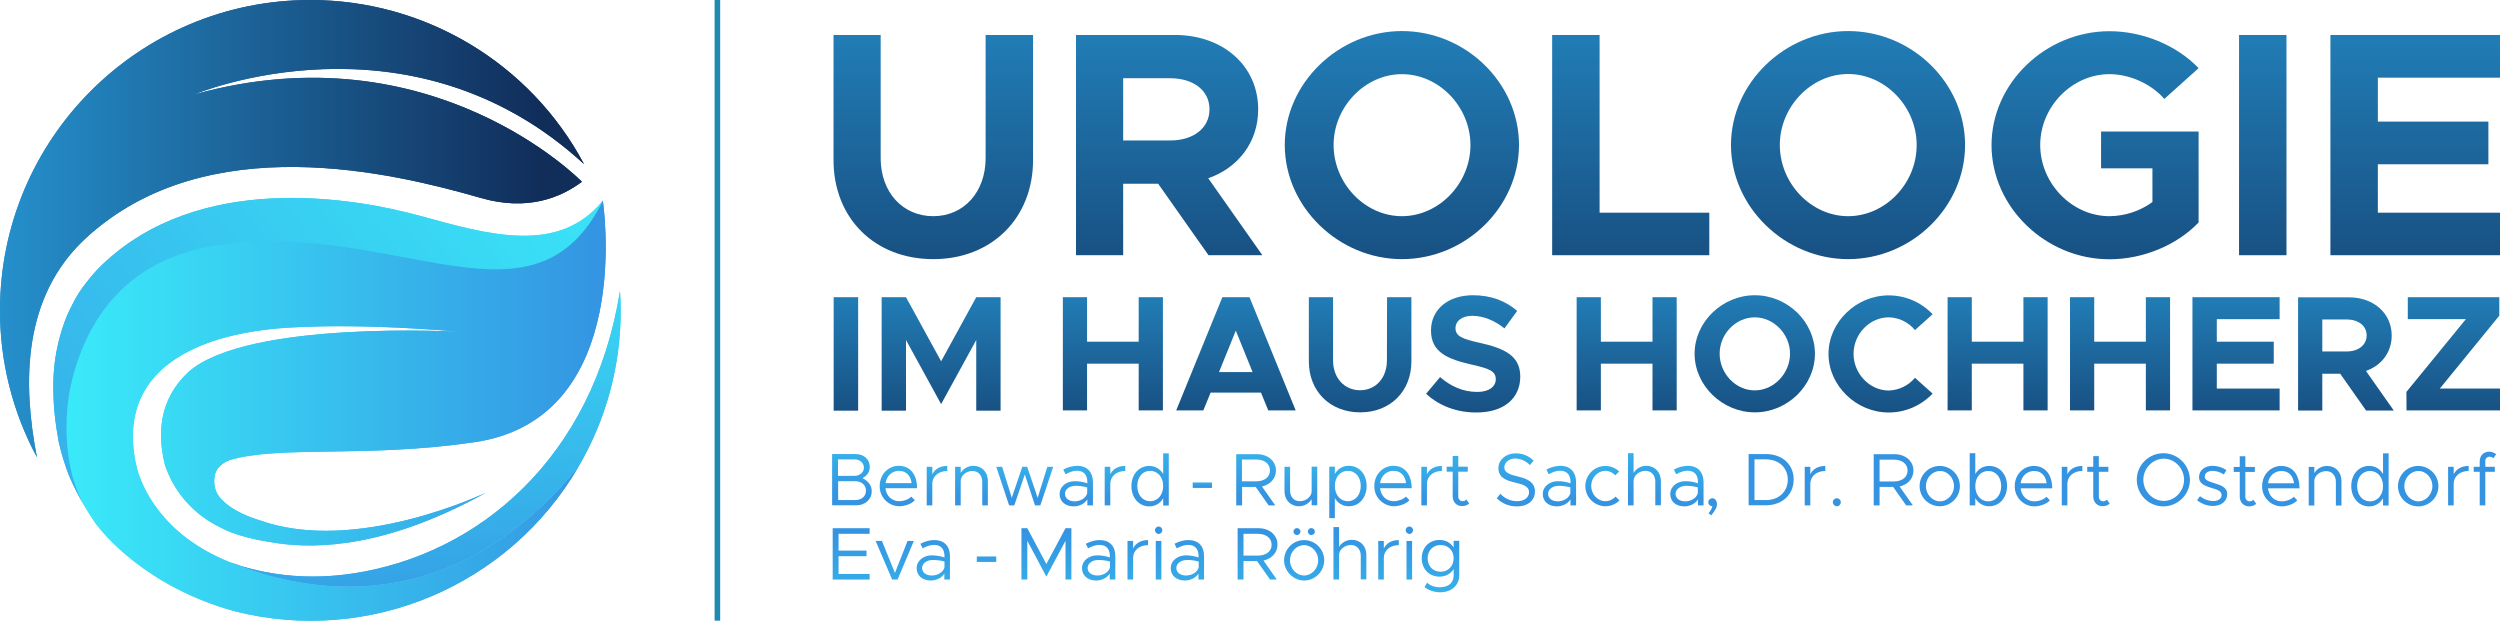
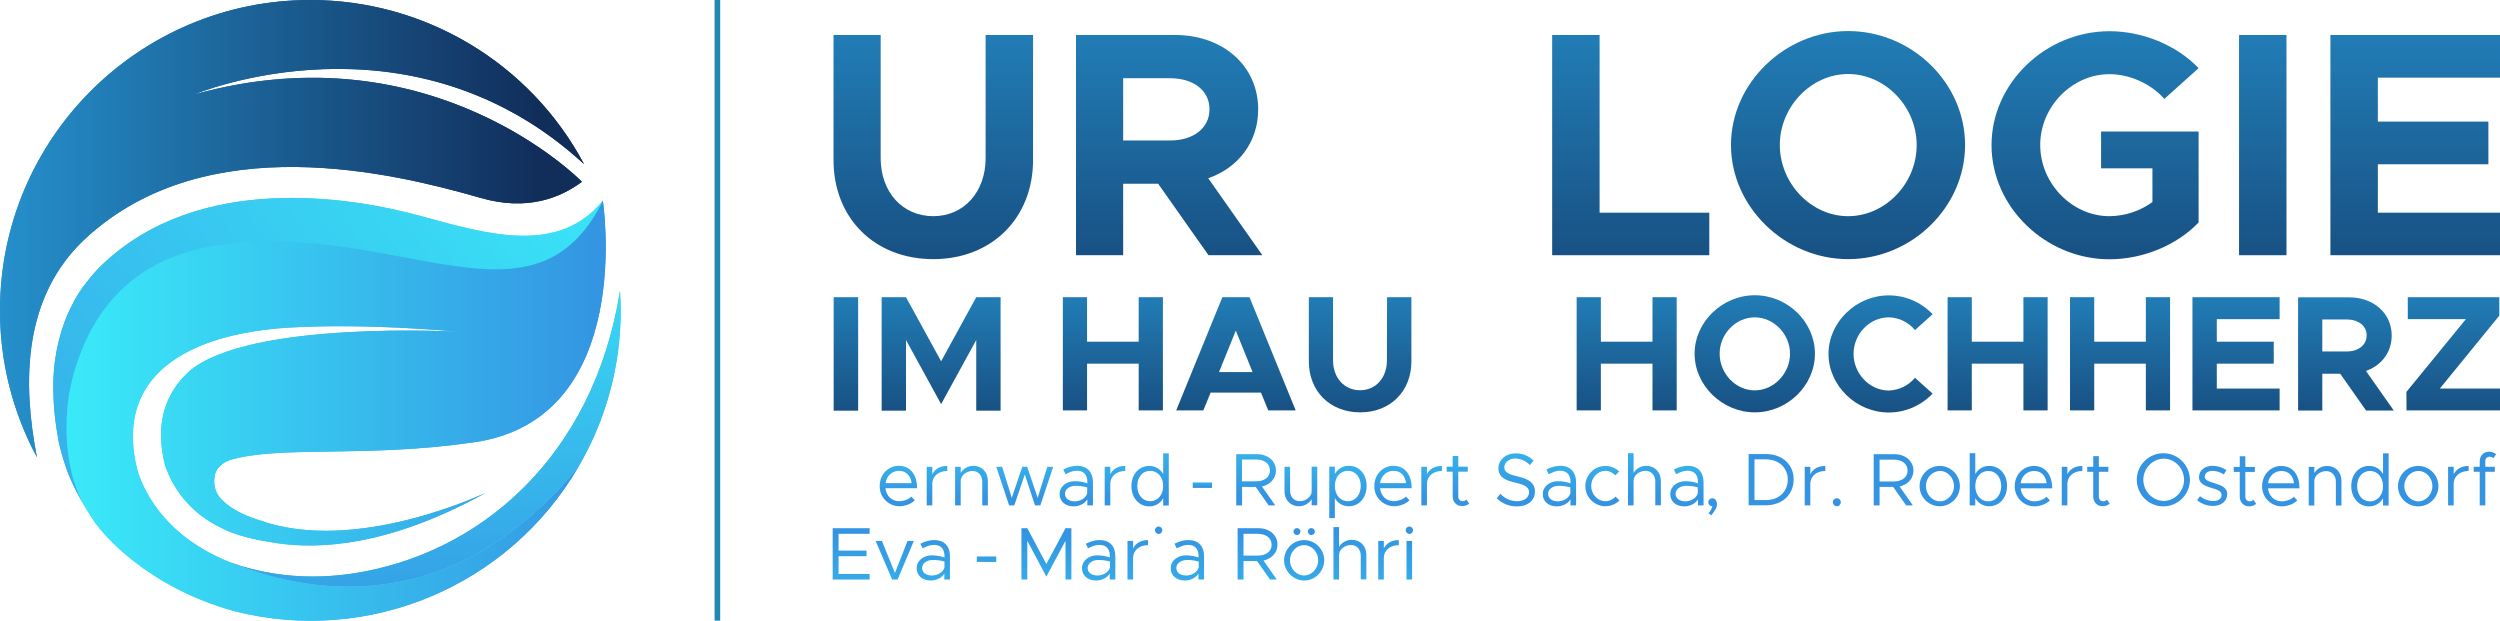
<svg xmlns="http://www.w3.org/2000/svg" xmlns:xlink="http://www.w3.org/1999/xlink" version="1.1" id="Ebene_1" x="0px" y="0px" viewBox="0 0 1786.7 443.6" style="enable-background:new 0 0 1786.7 443.6;" xml:space="preserve">
  <style type="text/css">
	.st0{fill:url(#SVGID_1_);}
	.st1{fill:url(#SVGID_2_);}
	.st2{fill:url(#SVGID_3_);}
	.st3{fill:url(#SVGID_4_);}
	.st4{fill:url(#SVGID_5_);}
	.st5{fill:url(#SVGID_6_);}
	.st6{fill:url(#SVGID_7_);}
	.st7{fill:url(#SVGID_8_);}
	.st8{fill:url(#SVGID_9_);}
	.st9{fill:url(#SVGID_10_);}
	.st10{fill:url(#SVGID_11_);}
	.st11{fill:url(#SVGID_12_);}
	.st12{fill:url(#SVGID_13_);}
	.st13{fill:url(#SVGID_14_);}
	.st14{fill:url(#SVGID_15_);}
	.st15{fill:url(#SVGID_16_);}
	.st16{fill:url(#SVGID_17_);}
	.st17{fill:url(#SVGID_18_);}
	.st18{fill:url(#SVGID_19_);}
	.st19{fill:url(#SVGID_20_);}
	.st20{fill:url(#SVGID_21_);}
	.st21{fill:url(#SVGID_22_);}
	.st22{fill:url(#SVGID_23_);}
	.st23{fill:url(#SVGID_24_);}
	.st24{fill:url(#SVGID_25_);}
	.st25{fill:url(#SVGID_26_);}
	.st26{fill:url(#SVGID_27_);}
	.st27{fill:url(#SVGID_28_);}
	.st28{fill:url(#SVGID_29_);}
	.st29{fill:url(#SVGID_30_);}
	.st30{fill:url(#SVGID_31_);}
	.st31{fill:url(#SVGID_32_);}
	.st32{fill:url(#SVGID_33_);}
	.st33{fill:url(#SVGID_34_);}
	.st34{fill:url(#SVGID_35_);}
	.st35{fill:url(#SVGID_36_);}
	.st36{fill:url(#SVGID_37_);}
	.st37{fill:url(#SVGID_38_);}
	.st38{fill:url(#SVGID_39_);}
	.st39{fill:url(#SVGID_40_);}
	.st40{fill:url(#SVGID_41_);}
	.st41{fill:url(#SVGID_42_);}
	.st42{fill:url(#SVGID_43_);}
	.st43{fill:url(#SVGID_44_);}
	.st44{fill:url(#SVGID_45_);}
	.st45{fill:url(#SVGID_46_);}
	.st46{fill:url(#SVGID_47_);}
	.st47{fill:url(#SVGID_48_);}
	.st48{fill:url(#SVGID_49_);}
	.st49{fill:url(#SVGID_50_);}
	.st50{fill:url(#SVGID_51_);}
	.st51{fill:url(#SVGID_52_);}
	.st52{fill:url(#SVGID_53_);}
	.st53{fill:url(#SVGID_54_);}
	.st54{fill:url(#SVGID_55_);}
	.st55{fill:url(#SVGID_56_);}
	.st56{fill:url(#SVGID_57_);}
	.st57{fill:url(#SVGID_58_);}
	.st58{fill:url(#SVGID_59_);}
	.st59{fill:url(#SVGID_60_);}
	.st60{fill:url(#SVGID_61_);}
	.st61{fill:url(#SVGID_62_);}
	.st62{fill:url(#SVGID_63_);}
	.st63{fill:url(#SVGID_64_);}
	.st64{fill:url(#SVGID_65_);}
	.st65{fill:url(#SVGID_66_);}
	.st66{fill:url(#SVGID_67_);}
	.st67{fill:url(#SVGID_68_);}
	.st68{fill:url(#SVGID_69_);}
	.st69{fill:url(#SVGID_70_);}
	.st70{fill:url(#SVGID_71_);}
	.st71{fill:url(#SVGID_72_);}
	.st72{fill:url(#SVGID_73_);}
	.st73{fill:url(#SVGID_74_);}
	.st74{fill:url(#SVGID_75_);}
	.st75{fill:url(#SVGID_76_);}
	.st76{fill:url(#SVGID_77_);}
	.st77{fill:url(#SVGID_78_);}
	.st78{fill:url(#SVGID_79_);}
	.st79{fill:url(#SVGID_80_);}
	.st80{fill:url(#SVGID_81_);}
	.st81{fill:url(#SVGID_82_);}
	.st82{fill:#2089B2;}
	.st83{fill:url(#SVGID_128_);}
	.st84{fill:url(#SVGID_129_);}
	.st85{fill:url(#SVGID_130_);}
	.st86{fill:url(#SVGID_131_);}
	.st87{fill:url(#SVGID_132_);}
	.st88{fill:url(#SVGID_133_);}
	.st89{fill:url(#SVGID_134_);}
	.st90{fill:url(#SVGID_135_);}
	.st91{fill:url(#SVGID_136_);}
	.st92{fill:url(#SVGID_137_);}
	.st93{fill:url(#SVGID_138_);}
	.st94{fill:url(#SVGID_139_);}
	.st95{fill:url(#SVGID_140_);}
	.st96{fill:url(#SVGID_141_);}
	.st97{fill:url(#SVGID_142_);}
	.st98{fill:url(#SVGID_143_);}
	.st99{fill:url(#SVGID_144_);}
	.st100{fill:url(#SVGID_145_);}
	.st101{fill:url(#SVGID_146_);}
	.st102{fill:url(#SVGID_147_);}
	.st103{fill:url(#SVGID_148_);}
	.st104{fill:url(#SVGID_149_);}
	.st105{fill:url(#SVGID_150_);}
	.st106{fill:url(#SVGID_151_);}
	.st107{fill:url(#SVGID_152_);}
	.st108{fill:url(#SVGID_153_);}
	.st109{fill:url(#SVGID_154_);}
	.st110{fill:url(#SVGID_155_);}
	.st111{fill:url(#SVGID_156_);}
	.st112{fill:url(#SVGID_157_);}
	.st113{fill:url(#SVGID_158_);}
	.st114{fill:url(#SVGID_159_);}
	.st115{fill:url(#SVGID_160_);}
	.st116{fill:url(#SVGID_161_);}
	.st117{fill:url(#SVGID_162_);}
	.st118{fill:url(#SVGID_163_);}
	.st119{fill:url(#SVGID_164_);}
	.st120{fill:url(#SVGID_165_);}
	.st121{fill:url(#SVGID_166_);}
</style>
  <linearGradient id="SVGID_1_" gradientUnits="userSpaceOnUse" x1="43.625" y1="-246.472" x2="432.905" y2="-246.472" gradientTransform="matrix(1 0 0 -1 0 47)">
    <stop offset="0" style="stop-color:#3AEBF9" />
    <stop offset="1" style="stop-color:#3494E2" />
  </linearGradient>
  <path class="st0" d="M164.5,401.9c-49.4-19.6-63.1-54.9-66.2-65.7c-0.4-1.5-0.8-3.1-1.1-4.6L97,331c-15.3-75.7,60.2-92.4,99.6-96.1  c1-0.1,46.9-5.1,131.7,2.2c0,0-151.7-8.6-193.7,28.8c-21.5,20.1-21.8,45.1-17.1,64.7l0,0l0.1,0.5c0.1,0.6,0.3,1.1,0.4,1.7l0,0  c0,0,0.2,0.7,0.7,1.8c6.8,18.4,20.5,33.4,38.2,42l0,0c0,0,11,6.9,34.6,10.5c15.6,3,34,3.9,55.5,0.9h0.2  c28.1-3.9,61.4-14.5,100.1-35.9c0,0-92.8,44.6-161.8,19.7l-0.8-0.2c-16.8-5.3-24.4-12.2-27.5-16c-0.1-0.2-0.3-0.4-0.4-0.5  c-0.4-0.5-0.8-1-1-1.4c-0.1-0.2-0.2-0.3-0.3-0.5s-0.2-0.4-0.2-0.4l0,0c-2.1-3.8-2.6-7.9-1.9-12.4c1-7.4,8.2-10.6,10.5-11.5  c35.7-10.8,97.1-1.4,175.4-12.9c115.7-17,91.5-172.7,91.5-172.7c-49,99-146.3,6.4-273.1,23.5c-73.9,10-104.9,69.9-113.4,111.7  c-1.3,7.1-2.8,50.8,17.1,84.8c2.1,3.5,4.3,7,6.8,10.6c4.9,6.7,35.9,45.6,100.1,63.1c95.5,23.9,195.2-18.1,244.9-103  C321.8,444.9,217.3,423.6,164.5,401.9z" />
  <linearGradient id="SVGID_2_" gradientUnits="userSpaceOnUse" x1="290.084" y1="-101.291" x2="318.324" y2="-423.631" gradientTransform="matrix(1 0 0 -1 0 47)">
    <stop offset="0" style="stop-color:#3AEBF9" />
    <stop offset="1" style="stop-color:#3494E2" />
  </linearGradient>
  <path class="st1" d="M443.1,207.9c-19.1,119.7-101.5,188.6-191.2,202c-31.5,4.7-58.3,1.1-79.9-5.5c-1.8-0.7-4.3-1.5-7.5-2.6  c52.8,21.7,157.3,43,248.7-67.9c20-34,30.5-72.7,30.4-112.1C443.6,217.1,443.4,212.5,443.1,207.9z" />
  <linearGradient id="SVGID_3_" gradientUnits="userSpaceOnUse" x1="173.4" y1="-191.3" x2="173.4" y2="-191.3" gradientTransform="matrix(1 0 0 -1 0 47)">
    <stop offset="0" style="stop-color:#A2CC3A" />
    <stop offset="1" style="stop-color:#299E20" />
  </linearGradient>
  <path class="st2" d="M173.4,238.3L173.4,238.3L173.4,238.3z" />
  <linearGradient id="SVGID_4_" gradientUnits="userSpaceOnUse" x1="148.1" y1="-198.3" x2="148.1" y2="-198.3" gradientTransform="matrix(1 0 0 -1 0 47)">
    <stop offset="0" style="stop-color:#A2CC3A" />
    <stop offset="1" style="stop-color:#299E20" />
  </linearGradient>
  <path class="st3" d="M148.1,245.3L148.1,245.3z" />
  <linearGradient id="SVGID_5_" gradientUnits="userSpaceOnUse" x1="-8.153620e-04" y1="-116.4" x2="417.4" y2="-116.4" gradientTransform="matrix(1 0 0 -1 0 47)">
    <stop offset="0" style="stop-color:#2590CC" />
    <stop offset="0.92" style="stop-color:#112E5B" />
  </linearGradient>
  <path class="st4" d="M138.8,67.5c0,0,154.1-64.8,278.6,49.8C378.9,45,303.7,0,221.8,0C99.3,0,0,99.3,0,221.8  c-0.1,36.6,9,72.7,26.4,105c-10.3-52.8-10.6-115,35.4-157c86.1-78.8,219.4-46.3,281.9-28.3c33.3,9.6,57.1-0.3,72.2-11.6  C415.7,129.8,309.2,20,138.8,67.5z" />
  <linearGradient id="SVGID_6_" gradientUnits="userSpaceOnUse" x1="-90.622" y1="-333.478" x2="202.428" y2="7.272" gradientTransform="matrix(1 0 0 -1 0 47)">
    <stop offset="0" style="stop-color:#3AEBF9" />
    <stop offset="0.32" style="stop-color:#112E5B" />
    <stop offset="1" style="stop-color:#B2B2B2" />
  </linearGradient>
  <path class="st5" d="M53.9,213.4c1.4-2.5,3-5,4.7-7.4C56.9,208.5,55.3,210.9,53.9,213.4z" />
  <linearGradient id="SVGID_7_" gradientUnits="userSpaceOnUse" x1="-60.37" y1="-370.452" x2="233.389" y2="-28.872" gradientTransform="matrix(1 0 0 -1 0 47)">
    <stop offset="0" style="stop-color:#3AEBF9" />
    <stop offset="0.32" style="stop-color:#112E5B" />
    <stop offset="1" style="stop-color:#B2B2B2" />
  </linearGradient>
  <path class="st6" d="M48.2,293c0-1.2,0.1-2.5,0.1-3.7C48.3,290.5,48.2,291.8,48.2,293z" />
  <linearGradient id="SVGID_8_" gradientUnits="userSpaceOnUse" x1="-77.343" y1="-355.351" x2="215.748" y2="-14.551" gradientTransform="matrix(1 0 0 -1 0 47)">
    <stop offset="0" style="stop-color:#3AEBF9" />
    <stop offset="0.32" style="stop-color:#112E5B" />
    <stop offset="1" style="stop-color:#B2B2B2" />
  </linearGradient>
  <path class="st7" d="M56.4,248.3c0.7-1.9,1.5-3.8,2.3-5.6C57.9,244.6,57.1,246.4,56.4,248.3z" />
  <linearGradient id="SVGID_9_" gradientUnits="userSpaceOnUse" x1="-89.409" y1="-334.762" x2="203.881" y2="6.268" gradientTransform="matrix(1 0 0 -1 0 47)">
    <stop offset="0" style="stop-color:#3AEBF9" />
    <stop offset="0.32" style="stop-color:#112E5B" />
    <stop offset="1" style="stop-color:#B2B2B2" />
  </linearGradient>
-   <path class="st8" d="M49.9,221.1c1-2.2,2.2-4.4,3.4-6.6C52.1,216.7,50.9,218.9,49.9,221.1z" />
  <linearGradient id="SVGID_10_" gradientUnits="userSpaceOnUse" x1="-71.67" y1="-360.27" x2="221.47" y2="-19.43" gradientTransform="matrix(1 0 0 -1 0 47)">
    <stop offset="0" style="stop-color:#3AEBF9" />
    <stop offset="0.32" style="stop-color:#112E5B" />
    <stop offset="1" style="stop-color:#B2B2B2" />
  </linearGradient>
  <path class="st9" d="M51.2,266.4c0.4-1.8,0.8-3.6,1.3-5.5C52,262.8,51.5,264.6,51.2,266.4z" />
  <linearGradient id="SVGID_11_" gradientUnits="userSpaceOnUse" x1="-64.529" y1="-366.435" x2="228.641" y2="-25.545" gradientTransform="matrix(1 0 0 -1 0 47)">
    <stop offset="0" style="stop-color:#3AEBF9" />
    <stop offset="0.32" style="stop-color:#112E5B" />
    <stop offset="1" style="stop-color:#B2B2B2" />
  </linearGradient>
  <path class="st10" d="M48.5,285.2c0.2-2.4,0.4-4.8,0.7-7.2C48.9,280.4,48.7,282.8,48.5,285.2z" />
  <linearGradient id="SVGID_12_" gradientUnits="userSpaceOnUse" x1="-68.5" y1="-363.207" x2="224.89" y2="-22.057" gradientTransform="matrix(1 0 0 -1 0 47)">
    <stop offset="0" style="stop-color:#3AEBF9" />
    <stop offset="0.32" style="stop-color:#112E5B" />
    <stop offset="1" style="stop-color:#B2B2B2" />
  </linearGradient>
  <path class="st11" d="M49.7,274.7c0.2-1.6,0.5-3.2,0.8-4.8C50.2,271.4,50,273,49.7,274.7z" />
  <linearGradient id="SVGID_13_" gradientUnits="userSpaceOnUse" x1="-74.659" y1="-357.551" x2="218.321" y2="-16.881" gradientTransform="matrix(1 0 0 -1 0 47)">
    <stop offset="0" style="stop-color:#3AEBF9" />
    <stop offset="0.32" style="stop-color:#112E5B" />
    <stop offset="1" style="stop-color:#B2B2B2" />
  </linearGradient>
  <path class="st12" d="M53.1,258.4c0.7-2.6,1.5-5.1,2.4-7.6C54.6,253.3,53.8,255.9,53.1,258.4z" />
  <linearGradient id="SVGID_14_" gradientUnits="userSpaceOnUse" x1="-56.289" y1="-373.491" x2="236.841" y2="-32.641" gradientTransform="matrix(1 0 0 -1 0 47)">
    <stop offset="0" style="stop-color:#3AEBF9" />
    <stop offset="0.32" style="stop-color:#112E5B" />
    <stop offset="1" style="stop-color:#B2B2B2" />
  </linearGradient>
  <path class="st13" d="M48.2,300.6c0-1,0-2.1-0.1-3.1C48.2,298.5,48.2,299.5,48.2,300.6z" />
  <linearGradient id="SVGID_15_" gradientUnits="userSpaceOnUse" x1="-91.514" y1="-332.977" x2="201.776" y2="8.043" gradientTransform="matrix(1 0 0 -1 0 47)">
    <stop offset="0" style="stop-color:#3AEBF9" />
    <stop offset="0.32" style="stop-color:#112E5B" />
    <stop offset="1" style="stop-color:#B2B2B2" />
  </linearGradient>
  <path class="st14" d="M66,196.5c2-2.3,4.2-4.6,6.5-6.9C70.2,191.9,68,194.2,66,196.5z" />
  <linearGradient id="SVGID_16_" gradientUnits="userSpaceOnUse" x1="-91.317" y1="-332.8" x2="201.663" y2="7.86" gradientTransform="matrix(1 0 0 -1 0 47)">
    <stop offset="0" style="stop-color:#3AEBF9" />
    <stop offset="0.32" style="stop-color:#112E5B" />
    <stop offset="1" style="stop-color:#B2B2B2" />
  </linearGradient>
  <path class="st15" d="M60.1,204c1.3-1.8,2.7-3.6,4.2-5.4C62.8,200.4,61.4,202.2,60.1,204z" />
  <linearGradient id="SVGID_17_" gradientUnits="userSpaceOnUse" x1="-50.581" y1="-380.149" x2="245.129" y2="-36.309" gradientTransform="matrix(1 0 0 -1 0 47)">
    <stop offset="0" style="stop-color:#3AEBF9" />
    <stop offset="0.32" style="stop-color:#112E5B" />
    <stop offset="1" style="stop-color:#B2B2B2" />
  </linearGradient>
  <path class="st16" d="M48.7,311.5L48.7,311.5c0,0.2,0,0.5,0.1,0.7c0-0.4,0-0.8-0.1-1.1C48.7,311.2,48.7,311.4,48.7,311.5z" />
  <linearGradient id="SVGID_18_" gradientUnits="userSpaceOnUse" x1="-40.91" y1="-414.811" x2="178.07" y2="34.76" gradientTransform="matrix(1 0 0 -1 0 47)">
    <stop offset="0" style="stop-color:#3AEBF9" />
    <stop offset="0.32" style="stop-color:#112E5B" />
    <stop offset="1" style="stop-color:#B2B2B2" />
  </linearGradient>
  <path class="st17" d="M49.2,278c0.1-1.1,0.3-2.2,0.5-3.4C49.6,275.8,49.4,276.9,49.2,278z" />
  <linearGradient id="SVGID_19_" gradientUnits="userSpaceOnUse" x1="-30.239" y1="-420.401" x2="189.101" y2="29.91" gradientTransform="matrix(1 0 0 -1 0 47)">
    <stop offset="0" style="stop-color:#3AEBF9" />
    <stop offset="0.32" style="stop-color:#112E5B" />
    <stop offset="1" style="stop-color:#B2B2B2" />
  </linearGradient>
  <path class="st18" d="M48.7,311.1c-0.3-3.5-0.4-7-0.5-10.5C48.3,304.1,48.4,307.6,48.7,311.1z" />
  <linearGradient id="SVGID_20_" gradientUnits="userSpaceOnUse" x1="-34.603" y1="-418.094" x2="184.547" y2="31.836" gradientTransform="matrix(1 0 0 -1 0 47)">
    <stop offset="0" style="stop-color:#3AEBF9" />
    <stop offset="0.32" style="stop-color:#112E5B" />
    <stop offset="1" style="stop-color:#B2B2B2" />
  </linearGradient>
  <path class="st19" d="M48.1,297.5c0-1.5,0-3,0-4.4C48.2,294.5,48.1,296,48.1,297.5z" />
  <linearGradient id="SVGID_21_" gradientUnits="userSpaceOnUse" x1="-37.546" y1="-416.702" x2="181.664" y2="33.348" gradientTransform="matrix(1 0 0 -1 0 47)">
    <stop offset="0" style="stop-color:#3AEBF9" />
    <stop offset="0.32" style="stop-color:#112E5B" />
    <stop offset="1" style="stop-color:#B2B2B2" />
  </linearGradient>
  <path class="st20" d="M48.3,289.3c0.1-1.4,0.1-2.7,0.2-4.1C48.4,286.6,48.4,287.9,48.3,289.3z" />
  <linearGradient id="SVGID_22_" gradientUnits="userSpaceOnUse" x1="-53.582" y1="-394.11" x2="165.208" y2="55.08" gradientTransform="matrix(1 0 0 -1 0 47)">
    <stop offset="0" style="stop-color:#3AEBF9" />
    <stop offset="0.32" style="stop-color:#112E5B" />
    <stop offset="1" style="stop-color:#B2B2B2" />
  </linearGradient>
  <path class="st21" d="M64.2,198.6c0.6-0.7,1.2-1.4,1.7-2.1C65.4,197.2,64.8,197.9,64.2,198.6z" />
  <linearGradient id="SVGID_23_" gradientUnits="userSpaceOnUse" x1="-55.661" y1="-394.229" x2="163.959" y2="56.671" gradientTransform="matrix(1 0 0 -1 0 47)">
    <stop offset="0" style="stop-color:#3AEBF9" />
    <stop offset="0.32" style="stop-color:#112E5B" />
    <stop offset="1" style="stop-color:#B2B2B2" />
  </linearGradient>
  <path class="st22" d="M58.6,206.1c0.5-0.7,1-1.4,1.5-2C59.6,204.7,59,205.4,58.6,206.1z" />
  <linearGradient id="SVGID_24_" gradientUnits="userSpaceOnUse" x1="-26.687" y1="-421.386" x2="191.803" y2="27.194" gradientTransform="matrix(1 0 0 -1 0 47)">
    <stop offset="0" style="stop-color:#3AEBF9" />
    <stop offset="0.32" style="stop-color:#112E5B" />
    <stop offset="1" style="stop-color:#B2B2B2" />
  </linearGradient>
  <path class="st23" d="M48.8,312.2c0.1,0.7,0.1,1.3,0.2,2C48.9,313.6,48.8,312.9,48.8,312.2L48.8,312.2z" />
  <linearGradient id="SVGID_25_" gradientUnits="userSpaceOnUse" x1="-56.952" y1="-394.014" x2="163.008" y2="57.566" gradientTransform="matrix(1 0 0 -1 0 47)">
    <stop offset="0" style="stop-color:#3AEBF9" />
    <stop offset="0.32" style="stop-color:#112E5B" />
    <stop offset="1" style="stop-color:#B2B2B2" />
  </linearGradient>
  <path class="st24" d="M53.3,214.6c0.2-0.4,0.4-0.8,0.6-1.1C53.7,213.8,53.5,214.2,53.3,214.6z" />
  <linearGradient id="SVGID_26_" gradientUnits="userSpaceOnUse" x1="-45.181" y1="-413.804" x2="174.779" y2="37.776" gradientTransform="matrix(1 0 0 -1 0 47)">
    <stop offset="0" style="stop-color:#3AEBF9" />
    <stop offset="0.32" style="stop-color:#112E5B" />
    <stop offset="1" style="stop-color:#B2B2B2" />
  </linearGradient>
  <path class="st25" d="M52.4,261c0.2-0.9,0.4-1.7,0.7-2.5C52.8,259.3,52.7,260.1,52.4,261z" />
  <linearGradient id="SVGID_27_" gradientUnits="userSpaceOnUse" x1="-46.127" y1="-412.122" x2="172.773" y2="37.298" gradientTransform="matrix(1 0 0 -1 0 47)">
    <stop offset="0" style="stop-color:#3AEBF9" />
    <stop offset="0.32" style="stop-color:#112E5B" />
    <stop offset="1" style="stop-color:#B2B2B2" />
  </linearGradient>
  <path class="st26" d="M55.5,250.8c0.3-0.8,0.6-1.6,0.9-2.5C56.1,249.1,55.8,250,55.5,250.8z" />
  <linearGradient id="SVGID_28_" gradientUnits="userSpaceOnUse" x1="-56.905" y1="-393.453" x2="162.585" y2="57.187" gradientTransform="matrix(1 0 0 -1 0 47)">
    <stop offset="0" style="stop-color:#3AEBF9" />
    <stop offset="0.32" style="stop-color:#112E5B" />
    <stop offset="1" style="stop-color:#B2B2B2" />
  </linearGradient>
  <path class="st27" d="M48.7,223.7c0.4-0.9,0.8-1.7,1.2-2.6C49.5,222,49.1,222.9,48.7,223.7z" />
  <linearGradient id="SVGID_29_" gradientUnits="userSpaceOnUse" x1="-43.04" y1="-413.86" x2="176.03" y2="35.9" gradientTransform="matrix(1 0 0 -1 0 47)">
    <stop offset="0" style="stop-color:#3AEBF9" />
    <stop offset="0.32" style="stop-color:#112E5B" />
    <stop offset="1" style="stop-color:#B2B2B2" />
  </linearGradient>
  <path class="st28" d="M50.5,269.8c0.2-1.1,0.4-2.3,0.7-3.4C50.9,267.6,50.7,268.7,50.5,269.8z" />
  <linearGradient id="SVGID_30_" gradientUnits="userSpaceOnUse" x1="426.436" y1="13.177" x2="-156.414" y2="-449.883" gradientTransform="matrix(1 0 0 -1 0 47)">
    <stop offset="0" style="stop-color:#3AEBF9" />
    <stop offset="1" style="stop-color:#3494E2" />
  </linearGradient>
  <path class="st29" d="M300.4,154.3c-48.8-13.4-158.4-31.7-227.9,35.4c-2.3,2.2-4.4,4.5-6.5,6.9c-0.6,0.7-1.2,1.4-1.7,2.1  c-1.5,1.8-2.9,3.6-4.2,5.4c-0.5,0.7-1,1.4-1.5,2c-1.7,2.4-3.3,4.9-4.7,7.4c-0.2,0.4-0.4,0.8-0.6,1.1c-1.2,2.2-2.3,4.4-3.4,6.6  c-0.4,0.9-0.8,1.7-1.2,2.6c-0.8,1.9-1.6,3.7-2.3,5.6c-0.3,0.8-0.6,1.6-0.9,2.5c-0.9,2.5-1.7,5.1-2.4,7.6c-0.2,0.8-0.4,1.7-0.7,2.6  c-0.5,1.8-0.9,3.6-1.3,5.5c-0.2,1.1-0.5,2.3-0.7,3.4c-0.3,1.6-0.5,3.2-0.8,4.8c-0.2,1.1-0.3,2.2-0.5,3.4c-0.3,2.4-0.5,4.8-0.7,7.2  c-0.1,1.4-0.2,2.8-0.2,4.1s-0.1,2.5-0.1,3.7c0,1.5,0,3,0,4.4c0,1,0,2.1,0.1,3.1c0.1,3.5,0.2,7,0.5,10.5c0,0.4,0,0.8,0.1,1.1l0,0  c0,0.7,0.1,1.3,0.2,2c0.7,7.2,1.8,14.1,3,20.8c1.9,8.1,4.3,16,7.3,23.8c3.5,8.1,7.5,15.9,12,23.5c-19.9-34-12.8-77.6-11.4-84.7  C58.5,237,84.1,184.8,158,174.9c126.7-17.1,223.8,67.7,272.8-31.4C399.1,182.3,349.1,167.7,300.4,154.3z" />
  <linearGradient id="SVGID_31_" gradientUnits="userSpaceOnUse" x1="43.625" y1="-246.472" x2="432.905" y2="-246.472" gradientTransform="matrix(1 0 0 -1 0 47)">
    <stop offset="0" style="stop-color:#3AEBF9" />
    <stop offset="1" style="stop-color:#3494E2" />
  </linearGradient>
  <path class="st30" d="M164.5,401.9c-49.4-19.6-63.1-54.9-66.2-65.7c-0.4-1.5-0.8-3.1-1.1-4.6L97,331c-15.3-75.7,60.2-92.4,99.6-96.1  c1-0.1,46.9-5.1,131.7,2.2c0,0-151.7-8.6-193.7,28.8c-21.5,20.1-21.8,45.1-17.1,64.7l0,0l0.1,0.5c0.1,0.6,0.3,1.1,0.4,1.7l0,0  c0,0,0.2,0.7,0.7,1.8c6.8,18.4,20.5,33.4,38.2,42l0,0c0,0,11,6.9,34.6,10.5c15.6,3,34,3.9,55.5,0.9h0.2  c28.1-3.9,61.4-14.5,100.1-35.9c0,0-92.8,44.6-161.8,19.7l-0.8-0.2c-16.8-5.3-24.4-12.2-27.5-16c-0.1-0.2-0.3-0.4-0.4-0.5  c-0.4-0.5-0.8-1-1-1.4c-0.1-0.2-0.2-0.3-0.3-0.5s-0.2-0.4-0.2-0.4l0,0c-2.1-3.8-2.6-7.9-1.9-12.4c1-7.4,8.2-10.6,10.5-11.5  c35.7-10.8,97.1-1.4,175.4-12.9c115.7-17,91.5-172.7,91.5-172.7c-49,99-146.3,6.4-273.1,23.5c-73.9,10-104.9,69.9-113.4,111.7  c-1.3,7.1-2.8,50.8,17.1,84.8c2.1,3.5,4.3,7,6.8,10.6c4.9,6.7,35.9,45.6,100.1,63.1c95.5,23.9,195.2-18.1,244.9-103  C321.8,444.9,217.3,423.6,164.5,401.9z" />
  <linearGradient id="SVGID_32_" gradientUnits="userSpaceOnUse" x1="290.084" y1="-101.291" x2="318.324" y2="-423.631" gradientTransform="matrix(1 0 0 -1 0 47)">
    <stop offset="0" style="stop-color:#3AEBF9" />
    <stop offset="1" style="stop-color:#3494E2" />
  </linearGradient>
  <path class="st31" d="M443.1,207.9c-19.1,119.7-101.5,188.6-191.2,202c-31.5,4.7-58.3,1.1-79.9-5.5c-1.8-0.7-4.3-1.5-7.5-2.6  c52.8,21.7,157.3,43,248.7-67.9c20-34,30.5-72.7,30.4-112.1C443.6,217.1,443.4,212.5,443.1,207.9z" />
  <linearGradient id="SVGID_33_" gradientUnits="userSpaceOnUse" x1="173.4" y1="-191.3" x2="173.4" y2="-191.3" gradientTransform="matrix(1 0 0 -1 0 47)">
    <stop offset="0" style="stop-color:#A2CC3A" />
    <stop offset="1" style="stop-color:#299E20" />
  </linearGradient>
  <path class="st32" d="M173.4,238.3L173.4,238.3L173.4,238.3z" />
  <linearGradient id="SVGID_34_" gradientUnits="userSpaceOnUse" x1="148.1" y1="-198.3" x2="148.1" y2="-198.3" gradientTransform="matrix(1 0 0 -1 0 47)">
    <stop offset="0" style="stop-color:#A2CC3A" />
    <stop offset="1" style="stop-color:#299E20" />
  </linearGradient>
  <path class="st33" d="M148.1,245.3L148.1,245.3z" />
  <linearGradient id="SVGID_35_" gradientUnits="userSpaceOnUse" x1="-8.153620e-04" y1="-116.4" x2="417.4" y2="-116.4" gradientTransform="matrix(1 0 0 -1 0 47)">
    <stop offset="0" style="stop-color:#2590CC" />
    <stop offset="0.92" style="stop-color:#112E5B" />
  </linearGradient>
  <path class="st34" d="M138.8,67.5c0,0,154.1-64.8,278.6,49.8C378.9,45,303.7,0,221.8,0C99.3,0,0,99.3,0,221.8  c-0.1,36.6,9,72.7,26.4,105c-10.3-52.8-10.6-115,35.4-157c86.1-78.8,219.4-46.3,281.9-28.3c33.3,9.6,57.1-0.3,72.2-11.6  C415.7,129.8,309.2,20,138.8,67.5z" />
  <linearGradient id="SVGID_36_" gradientUnits="userSpaceOnUse" x1="-90.622" y1="-333.478" x2="202.428" y2="7.272" gradientTransform="matrix(1 0 0 -1 0 47)">
    <stop offset="0" style="stop-color:#3AEBF9" />
    <stop offset="0.32" style="stop-color:#112E5B" />
    <stop offset="1" style="stop-color:#B2B2B2" />
  </linearGradient>
  <path class="st35" d="M53.9,213.4c1.4-2.5,3-5,4.7-7.4C56.9,208.5,55.3,210.9,53.9,213.4z" />
  <linearGradient id="SVGID_37_" gradientUnits="userSpaceOnUse" x1="-60.37" y1="-370.452" x2="233.389" y2="-28.872" gradientTransform="matrix(1 0 0 -1 0 47)">
    <stop offset="0" style="stop-color:#3AEBF9" />
    <stop offset="0.32" style="stop-color:#112E5B" />
    <stop offset="1" style="stop-color:#B2B2B2" />
  </linearGradient>
  <path class="st36" d="M48.2,293c0-1.2,0.1-2.5,0.1-3.7C48.3,290.5,48.2,291.8,48.2,293z" />
  <linearGradient id="SVGID_38_" gradientUnits="userSpaceOnUse" x1="-77.343" y1="-355.351" x2="215.748" y2="-14.551" gradientTransform="matrix(1 0 0 -1 0 47)">
    <stop offset="0" style="stop-color:#3AEBF9" />
    <stop offset="0.32" style="stop-color:#112E5B" />
    <stop offset="1" style="stop-color:#B2B2B2" />
  </linearGradient>
  <path class="st37" d="M56.4,248.3c0.7-1.9,1.5-3.8,2.3-5.6C57.9,244.6,57.1,246.4,56.4,248.3z" />
  <linearGradient id="SVGID_39_" gradientUnits="userSpaceOnUse" x1="-89.409" y1="-334.762" x2="203.881" y2="6.268" gradientTransform="matrix(1 0 0 -1 0 47)">
    <stop offset="0" style="stop-color:#3AEBF9" />
    <stop offset="0.32" style="stop-color:#112E5B" />
    <stop offset="1" style="stop-color:#B2B2B2" />
  </linearGradient>
  <path class="st38" d="M49.9,221.1c1-2.2,2.2-4.4,3.4-6.6C52.1,216.7,50.9,218.9,49.9,221.1z" />
  <linearGradient id="SVGID_40_" gradientUnits="userSpaceOnUse" x1="-71.67" y1="-360.27" x2="221.47" y2="-19.43" gradientTransform="matrix(1 0 0 -1 0 47)">
    <stop offset="0" style="stop-color:#3AEBF9" />
    <stop offset="0.32" style="stop-color:#112E5B" />
    <stop offset="1" style="stop-color:#B2B2B2" />
  </linearGradient>
  <path class="st39" d="M51.2,266.4c0.4-1.8,0.8-3.6,1.3-5.5C52,262.8,51.5,264.6,51.2,266.4z" />
  <linearGradient id="SVGID_41_" gradientUnits="userSpaceOnUse" x1="-64.529" y1="-366.435" x2="228.641" y2="-25.545" gradientTransform="matrix(1 0 0 -1 0 47)">
    <stop offset="0" style="stop-color:#3AEBF9" />
    <stop offset="0.32" style="stop-color:#112E5B" />
    <stop offset="1" style="stop-color:#B2B2B2" />
  </linearGradient>
  <path class="st40" d="M48.5,285.2c0.2-2.4,0.4-4.8,0.7-7.2C48.9,280.4,48.7,282.8,48.5,285.2z" />
  <linearGradient id="SVGID_42_" gradientUnits="userSpaceOnUse" x1="-68.5" y1="-363.207" x2="224.89" y2="-22.057" gradientTransform="matrix(1 0 0 -1 0 47)">
    <stop offset="0" style="stop-color:#3AEBF9" />
    <stop offset="0.32" style="stop-color:#112E5B" />
    <stop offset="1" style="stop-color:#B2B2B2" />
  </linearGradient>
  <path class="st41" d="M49.7,274.7c0.2-1.6,0.5-3.2,0.8-4.8C50.2,271.4,50,273,49.7,274.7z" />
  <linearGradient id="SVGID_43_" gradientUnits="userSpaceOnUse" x1="-74.659" y1="-357.551" x2="218.321" y2="-16.881" gradientTransform="matrix(1 0 0 -1 0 47)">
    <stop offset="0" style="stop-color:#3AEBF9" />
    <stop offset="0.32" style="stop-color:#112E5B" />
    <stop offset="1" style="stop-color:#B2B2B2" />
  </linearGradient>
  <path class="st42" d="M53.1,258.4c0.7-2.6,1.5-5.1,2.4-7.6C54.6,253.3,53.8,255.9,53.1,258.4z" />
  <linearGradient id="SVGID_44_" gradientUnits="userSpaceOnUse" x1="-56.289" y1="-373.491" x2="236.841" y2="-32.641" gradientTransform="matrix(1 0 0 -1 0 47)">
    <stop offset="0" style="stop-color:#3AEBF9" />
    <stop offset="0.32" style="stop-color:#112E5B" />
    <stop offset="1" style="stop-color:#B2B2B2" />
  </linearGradient>
  <path class="st43" d="M48.2,300.6c0-1,0-2.1-0.1-3.1C48.2,298.5,48.2,299.5,48.2,300.6z" />
  <linearGradient id="SVGID_45_" gradientUnits="userSpaceOnUse" x1="-91.514" y1="-332.977" x2="201.776" y2="8.043" gradientTransform="matrix(1 0 0 -1 0 47)">
    <stop offset="0" style="stop-color:#3AEBF9" />
    <stop offset="0.32" style="stop-color:#112E5B" />
    <stop offset="1" style="stop-color:#B2B2B2" />
  </linearGradient>
  <path class="st44" d="M66,196.5c2-2.3,4.2-4.6,6.5-6.9C70.2,191.9,68,194.2,66,196.5z" />
  <linearGradient id="SVGID_46_" gradientUnits="userSpaceOnUse" x1="-91.317" y1="-332.8" x2="201.663" y2="7.86" gradientTransform="matrix(1 0 0 -1 0 47)">
    <stop offset="0" style="stop-color:#3AEBF9" />
    <stop offset="0.32" style="stop-color:#112E5B" />
    <stop offset="1" style="stop-color:#B2B2B2" />
  </linearGradient>
  <path class="st45" d="M60.1,204c1.3-1.8,2.7-3.6,4.2-5.4C62.8,200.4,61.4,202.2,60.1,204z" />
  <linearGradient id="SVGID_47_" gradientUnits="userSpaceOnUse" x1="-50.581" y1="-380.149" x2="245.129" y2="-36.309" gradientTransform="matrix(1 0 0 -1 0 47)">
    <stop offset="0" style="stop-color:#3AEBF9" />
    <stop offset="0.32" style="stop-color:#112E5B" />
    <stop offset="1" style="stop-color:#B2B2B2" />
  </linearGradient>
  <path class="st46" d="M48.7,311.5L48.7,311.5c0,0.2,0,0.5,0.1,0.7c0-0.4,0-0.8-0.1-1.1C48.7,311.2,48.7,311.4,48.7,311.5z" />
  <linearGradient id="SVGID_48_" gradientUnits="userSpaceOnUse" x1="-40.91" y1="-414.811" x2="178.07" y2="34.76" gradientTransform="matrix(1 0 0 -1 0 47)">
    <stop offset="0" style="stop-color:#3AEBF9" />
    <stop offset="0.32" style="stop-color:#112E5B" />
    <stop offset="1" style="stop-color:#B2B2B2" />
  </linearGradient>
  <path class="st47" d="M49.2,278c0.1-1.1,0.3-2.2,0.5-3.4C49.6,275.8,49.4,276.9,49.2,278z" />
  <linearGradient id="SVGID_49_" gradientUnits="userSpaceOnUse" x1="-30.239" y1="-420.401" x2="189.101" y2="29.91" gradientTransform="matrix(1 0 0 -1 0 47)">
    <stop offset="0" style="stop-color:#3AEBF9" />
    <stop offset="0.32" style="stop-color:#112E5B" />
    <stop offset="1" style="stop-color:#B2B2B2" />
  </linearGradient>
  <path class="st48" d="M48.7,311.1c-0.3-3.5-0.4-7-0.5-10.5C48.3,304.1,48.4,307.6,48.7,311.1z" />
  <linearGradient id="SVGID_50_" gradientUnits="userSpaceOnUse" x1="-34.603" y1="-418.094" x2="184.547" y2="31.836" gradientTransform="matrix(1 0 0 -1 0 47)">
    <stop offset="0" style="stop-color:#3AEBF9" />
    <stop offset="0.32" style="stop-color:#112E5B" />
    <stop offset="1" style="stop-color:#B2B2B2" />
  </linearGradient>
  <path class="st49" d="M48.1,297.5c0-1.5,0-3,0-4.4C48.2,294.5,48.1,296,48.1,297.5z" />
  <linearGradient id="SVGID_51_" gradientUnits="userSpaceOnUse" x1="-37.546" y1="-416.702" x2="181.664" y2="33.348" gradientTransform="matrix(1 0 0 -1 0 47)">
    <stop offset="0" style="stop-color:#3AEBF9" />
    <stop offset="0.32" style="stop-color:#112E5B" />
    <stop offset="1" style="stop-color:#B2B2B2" />
  </linearGradient>
  <path class="st50" d="M48.3,289.3c0.1-1.4,0.1-2.7,0.2-4.1C48.4,286.6,48.4,287.9,48.3,289.3z" />
  <linearGradient id="SVGID_52_" gradientUnits="userSpaceOnUse" x1="-53.582" y1="-394.11" x2="165.208" y2="55.08" gradientTransform="matrix(1 0 0 -1 0 47)">
    <stop offset="0" style="stop-color:#3AEBF9" />
    <stop offset="0.32" style="stop-color:#112E5B" />
    <stop offset="1" style="stop-color:#B2B2B2" />
  </linearGradient>
  <path class="st51" d="M64.2,198.6c0.6-0.7,1.2-1.4,1.7-2.1C65.4,197.2,64.8,197.9,64.2,198.6z" />
  <linearGradient id="SVGID_53_" gradientUnits="userSpaceOnUse" x1="-55.661" y1="-394.229" x2="163.959" y2="56.671" gradientTransform="matrix(1 0 0 -1 0 47)">
    <stop offset="0" style="stop-color:#3AEBF9" />
    <stop offset="0.32" style="stop-color:#112E5B" />
    <stop offset="1" style="stop-color:#B2B2B2" />
  </linearGradient>
  <path class="st52" d="M58.6,206.1c0.5-0.7,1-1.4,1.5-2C59.6,204.7,59,205.4,58.6,206.1z" />
  <linearGradient id="SVGID_54_" gradientUnits="userSpaceOnUse" x1="-26.687" y1="-421.386" x2="191.803" y2="27.194" gradientTransform="matrix(1 0 0 -1 0 47)">
    <stop offset="0" style="stop-color:#3AEBF9" />
    <stop offset="0.32" style="stop-color:#112E5B" />
    <stop offset="1" style="stop-color:#B2B2B2" />
  </linearGradient>
  <path class="st53" d="M48.8,312.2c0.1,0.7,0.1,1.3,0.2,2C48.9,313.6,48.8,312.9,48.8,312.2L48.8,312.2z" />
  <linearGradient id="SVGID_55_" gradientUnits="userSpaceOnUse" x1="-56.952" y1="-394.014" x2="163.008" y2="57.566" gradientTransform="matrix(1 0 0 -1 0 47)">
    <stop offset="0" style="stop-color:#3AEBF9" />
    <stop offset="0.32" style="stop-color:#112E5B" />
    <stop offset="1" style="stop-color:#B2B2B2" />
  </linearGradient>
  <path class="st54" d="M53.3,214.6c0.2-0.4,0.4-0.8,0.6-1.1C53.7,213.8,53.5,214.2,53.3,214.6z" />
  <linearGradient id="SVGID_56_" gradientUnits="userSpaceOnUse" x1="-45.181" y1="-413.804" x2="174.779" y2="37.776" gradientTransform="matrix(1 0 0 -1 0 47)">
    <stop offset="0" style="stop-color:#3AEBF9" />
    <stop offset="0.32" style="stop-color:#112E5B" />
    <stop offset="1" style="stop-color:#B2B2B2" />
  </linearGradient>
  <path class="st55" d="M52.4,261c0.2-0.9,0.4-1.7,0.7-2.5C52.8,259.3,52.7,260.1,52.4,261z" />
  <linearGradient id="SVGID_57_" gradientUnits="userSpaceOnUse" x1="-46.127" y1="-412.122" x2="172.773" y2="37.298" gradientTransform="matrix(1 0 0 -1 0 47)">
    <stop offset="0" style="stop-color:#3AEBF9" />
    <stop offset="0.32" style="stop-color:#112E5B" />
    <stop offset="1" style="stop-color:#B2B2B2" />
  </linearGradient>
  <path class="st56" d="M55.5,250.8c0.3-0.8,0.6-1.6,0.9-2.5C56.1,249.1,55.8,250,55.5,250.8z" />
  <linearGradient id="SVGID_58_" gradientUnits="userSpaceOnUse" x1="-56.905" y1="-393.453" x2="162.585" y2="57.187" gradientTransform="matrix(1 0 0 -1 0 47)">
    <stop offset="0" style="stop-color:#3AEBF9" />
    <stop offset="0.32" style="stop-color:#112E5B" />
    <stop offset="1" style="stop-color:#B2B2B2" />
  </linearGradient>
  <path class="st57" d="M48.7,223.7c0.4-0.9,0.8-1.7,1.2-2.6C49.5,222,49.1,222.9,48.7,223.7z" />
  <linearGradient id="SVGID_59_" gradientUnits="userSpaceOnUse" x1="-43.04" y1="-413.86" x2="176.03" y2="35.9" gradientTransform="matrix(1 0 0 -1 0 47)">
    <stop offset="0" style="stop-color:#3AEBF9" />
    <stop offset="0.32" style="stop-color:#112E5B" />
    <stop offset="1" style="stop-color:#B2B2B2" />
  </linearGradient>
  <path class="st58" d="M50.5,269.8c0.2-1.1,0.4-2.3,0.7-3.4C50.9,267.6,50.7,268.7,50.5,269.8z" />
  <linearGradient id="SVGID_60_" gradientUnits="userSpaceOnUse" x1="426.436" y1="13.177" x2="-156.414" y2="-449.883" gradientTransform="matrix(1 0 0 -1 0 47)">
    <stop offset="0" style="stop-color:#3AEBF9" />
    <stop offset="1" style="stop-color:#3494E2" />
  </linearGradient>
  <path class="st59" d="M300.4,154.3c-48.8-13.4-158.4-31.7-227.9,35.4c-2.3,2.2-4.4,4.5-6.5,6.9c-0.6,0.7-1.2,1.4-1.7,2.1  c-1.5,1.8-2.9,3.6-4.2,5.4c-0.5,0.7-1,1.4-1.5,2c-1.7,2.4-3.3,4.9-4.7,7.4c-0.2,0.4-0.4,0.8-0.6,1.1c-1.2,2.2-2.3,4.4-3.4,6.6  c-0.4,0.9-0.8,1.7-1.2,2.6c-0.8,1.9-1.6,3.7-2.3,5.6c-0.3,0.8-0.6,1.6-0.9,2.5c-0.9,2.5-1.7,5.1-2.4,7.6c-0.2,0.8-0.4,1.7-0.7,2.6  c-0.5,1.8-0.9,3.6-1.3,5.5c-0.2,1.1-0.5,2.3-0.7,3.4c-0.3,1.6-0.5,3.2-0.8,4.8c-0.2,1.1-0.3,2.2-0.5,3.4c-0.3,2.4-0.5,4.8-0.7,7.2  c-0.1,1.4-0.2,2.8-0.2,4.1s-0.1,2.5-0.1,3.7c0,1.5,0,3,0,4.4c0,1,0,2.1,0.1,3.1c0.1,3.5,0.2,7,0.5,10.5c0,0.4,0,0.8,0.1,1.1l0,0  c0,0.7,0.1,1.3,0.2,2c0.7,7.2,1.8,14.1,3,20.8c1.9,8.1,4.3,16,7.3,23.8c3.5,8.1,7.5,15.9,12,23.5c-19.9-34-12.8-77.6-11.4-84.7  C58.5,237,84.1,184.8,158,174.9c126.7-17.1,223.8,67.7,272.8-31.4C399.1,182.3,349.1,167.7,300.4,154.3z" />
  <linearGradient id="SVGID_61_" gradientUnits="userSpaceOnUse" x1="667" y1="92.75" x2="667" y2="-295.87" gradientTransform="matrix(1 0 0 -1 0 47)">
    <stop offset="0" style="stop-color:#2590CC" />
    <stop offset="0.92" style="stop-color:#112E5B" />
  </linearGradient>
  <path class="st60" d="M704.4,113c0,24.3-15.6,41.5-37.4,41.5c-22,0-37.6-17.2-37.6-41.5V25h-33.7v89.4c0,41.5,29.3,70.8,71.3,70.8  c41.7,0,71.3-29.3,71.3-70.8V25h-33.9L704.4,113L704.4,113z" />
  <linearGradient id="SVGID_62_" gradientUnits="userSpaceOnUse" x1="835.6" y1="92.76" x2="835.6" y2="-295.87" gradientTransform="matrix(1 0 0 -1 0 47)">
    <stop offset="0" style="stop-color:#2590CC" />
    <stop offset="0.92" style="stop-color:#112E5B" />
  </linearGradient>
  <path class="st61" d="M899.2,78.2C899.2,47,874,25,839.8,25H769v157.4h33.7v-51.1h25l36,51.1h38.5l-38.7-55  C885,119.9,899.2,101.5,899.2,78.2z M836.2,100.4h-33.5V55.9h33.5c16.7,0,28.2,8.7,28.2,22.2S852.9,100.4,836.2,100.4L836.2,100.4z" />
  <linearGradient id="SVGID_63_" gradientUnits="userSpaceOnUse" x1="1001.9" y1="92.76" x2="1001.9" y2="-295.87" gradientTransform="matrix(1 0 0 -1 0 47)">
    <stop offset="0" style="stop-color:#2590CC" />
    <stop offset="0.92" style="stop-color:#112E5B" />
  </linearGradient>
-   <path class="st62" d="M1001.9,22.2c-45.1,0-83.7,37.1-83.7,81.4s38.5,81.6,83.7,81.6c45.6,0,83.7-37.3,83.7-81.6  S1047.5,22.2,1001.9,22.2z M1001.9,154.5c-26.4,0-48.8-23.4-48.8-50.9c0-27.3,22.5-50.6,48.8-50.6c26.6,0,49,23.4,49,50.7  C1050.9,131.1,1028.4,154.5,1001.9,154.5z" />
  <linearGradient id="SVGID_64_" gradientUnits="userSpaceOnUse" x1="1165.45" y1="92.76" x2="1165.45" y2="-295.87" gradientTransform="matrix(1 0 0 -1 0 47)">
    <stop offset="0" style="stop-color:#2590CC" />
    <stop offset="0.92" style="stop-color:#112E5B" />
  </linearGradient>
  <polygon class="st63" points="1143.2,25 1109.3,25 1109.3,182.4 1221.6,182.4 1221.6,152 1143.2,152 " />
  <linearGradient id="SVGID_65_" gradientUnits="userSpaceOnUse" x1="1320.75" y1="92.76" x2="1320.75" y2="-295.87" gradientTransform="matrix(1 0 0 -1 0 47)">
    <stop offset="0" style="stop-color:#2590CC" />
    <stop offset="0.92" style="stop-color:#112E5B" />
  </linearGradient>
  <path class="st64" d="M1320.8,22.2c-45.1,0-83.7,37.1-83.7,81.4s38.5,81.6,83.7,81.6c45.6,0,83.6-37.3,83.6-81.6  S1366.4,22.2,1320.8,22.2z M1320.8,154.5c-26.4,0-48.8-23.4-48.8-50.9c0-27.3,22.4-50.7,48.8-50.7c26.6,0,49,23.4,49,50.7  C1369.9,131.1,1347.4,154.5,1320.8,154.5z" />
  <linearGradient id="SVGID_66_" gradientUnits="userSpaceOnUse" x1="1497.3" y1="92.76" x2="1497.3" y2="-295.87" gradientTransform="matrix(1 0 0 -1 0 47)">
    <stop offset="0" style="stop-color:#2590CC" />
    <stop offset="0.92" style="stop-color:#112E5B" />
  </linearGradient>
  <path class="st65" d="M1507.6,53c14.4,0,29.8,6.9,39.2,17.7l24.5-22c-15.8-16.5-40.1-26.4-63.7-26.4c-45.6,0-84.3,37.1-84.3,81.4  s38.7,81.6,84.3,81.6c23.6,0,47.9-9.8,63.7-26.3V94h-69.7v26.3h36.7v24.1c-8.9,6.5-19.7,10-30.7,10.1c-26.8,0-49.5-23.4-49.5-50.9  C1458.1,76.3,1480.8,53,1507.6,53z" />
  <linearGradient id="SVGID_67_" gradientUnits="userSpaceOnUse" x1="1617.15" y1="92.76" x2="1617.15" y2="-295.87" gradientTransform="matrix(1 0 0 -1 0 47)">
    <stop offset="0" style="stop-color:#2590CC" />
    <stop offset="0.92" style="stop-color:#112E5B" />
  </linearGradient>
  <rect x="1600.2" y="25" class="st66" width="33.9" height="157.4" />
  <linearGradient id="SVGID_68_" gradientUnits="userSpaceOnUse" x1="1726.1" y1="92.76" x2="1726.1" y2="-295.87" gradientTransform="matrix(1 0 0 -1 0 47)">
    <stop offset="0" style="stop-color:#2590CC" />
    <stop offset="0.92" style="stop-color:#112E5B" />
  </linearGradient>
  <polygon class="st67" points="1665.5,182.4 1786.7,182.4 1786.7,152 1699.4,152 1699.4,117.4 1778.4,117.4 1778.4,86.9 1699.4,86.9   1699.4,55.5 1786.7,55.5 1786.7,25 1665.5,25 " />
  <linearGradient id="SVGID_69_" gradientUnits="userSpaceOnUse" x1="795.35" y1="-129.12" x2="795.35" y2="-328.46" gradientTransform="matrix(1 0 0 -1 0 47)">
    <stop offset="0" style="stop-color:#2590CC" />
    <stop offset="0.92" style="stop-color:#112E5B" />
  </linearGradient>
  <polygon class="st68" points="813.8,244.2 776.9,244.2 776.9,212.4 759.6,212.4 759.6,293.3 776.9,293.3 776.9,259.9 813.8,259.9   813.8,293.3 831.1,293.3 831.1,212.4 813.8,212.4 " />
  <linearGradient id="SVGID_70_" gradientUnits="userSpaceOnUse" x1="883.3" y1="-129.12" x2="883.3" y2="-328.46" gradientTransform="matrix(1 0 0 -1 0 47)">
    <stop offset="0" style="stop-color:#2590CC" />
    <stop offset="0.92" style="stop-color:#112E5B" />
  </linearGradient>
  <path class="st69" d="M873.6,212.4l-33,80.9H860l5.2-12.7h36l5.2,12.7H926l-33-80.9H873.6z M871.2,265.9l12-29.6l12,29.6H871.2z" />
  <linearGradient id="SVGID_71_" gradientUnits="userSpaceOnUse" x1="972.05" y1="-128.49" x2="972.05" y2="-331.29" gradientTransform="matrix(1 0 0 -1 0 47)">
    <stop offset="0" style="stop-color:#2590CC" />
    <stop offset="0.92" style="stop-color:#112E5B" />
  </linearGradient>
  <path class="st70" d="M991.2,257.6c0,12.5-8,21.3-19.2,21.3s-19.3-8.8-19.3-21.3v-45.2h-17.3v45.9c0,21.3,15.1,36.4,36.7,36.4  s36.6-15.1,36.6-36.4v-45.9h-17.4L991.2,257.6L991.2,257.6z" />
  <linearGradient id="SVGID_72_" gradientUnits="userSpaceOnUse" x1="1052.85" y1="-126.43" x2="1052.85" y2="-332.74" gradientTransform="matrix(1 0 0 -1 0 47)">
    <stop offset="0" style="stop-color:#2590CC" />
    <stop offset="0.92" style="stop-color:#112E5B" />
  </linearGradient>
-   <path class="st71" d="M1057.5,245c-12.5-2.8-17.3-4.7-17.3-10.6c0-4.8,4.5-8.7,11.9-8.7c7.8,0,15.9,3.2,23.1,9l9.1-12.5  c-8.2-7.1-18.5-11.2-31.7-11.2c-17.7,0-29.9,10.2-29.9,25.2c0,15.7,12.1,20.5,29.2,24.4c12.4,2.8,17.1,4.6,17.1,10.4  c0,5.1-4.5,9.1-13.2,9.1c-10.2,0-19-4-26.6-10.6l-10,11.9c9.4,8.7,21.9,13.4,35.9,13.4c19.8,0,31.4-10.2,31.4-25.7  C1086.5,254.1,1075,248.9,1057.5,245z" />
  <linearGradient id="SVGID_73_" gradientUnits="userSpaceOnUse" x1="1162.55" y1="-129.12" x2="1162.55" y2="-328.46" gradientTransform="matrix(1 0 0 -1 0 47)">
    <stop offset="0" style="stop-color:#2590CC" />
    <stop offset="0.92" style="stop-color:#112E5B" />
  </linearGradient>
  <polygon class="st72" points="1181,244.2 1144.1,244.2 1144.1,212.4 1126.8,212.4 1126.8,293.3 1144.1,293.3 1144.1,259.9   1181,259.9 1181,293.3 1198.3,293.3 1198.3,212.4 1181,212.4 " />
  <linearGradient id="SVGID_74_" gradientUnits="userSpaceOnUse" x1="1254.1" y1="-126.43" x2="1254.1" y2="-332.74" gradientTransform="matrix(1 0 0 -1 0 47)">
    <stop offset="0" style="stop-color:#2590CC" />
    <stop offset="0.92" style="stop-color:#112E5B" />
  </linearGradient>
  <path class="st73" d="M1254.1,211c-23.2,0-43,19.1-43,41.8s19.8,41.9,43,41.9c23.4,0,43-19.2,43-41.9S1277.6,211,1254.1,211z   M1254.1,279c-13.6,0-25.1-12-25.1-26.2s11.5-26,25.1-26s25.2,12,25.2,26C1279.3,266.8,1267.8,279,1254.1,279z" />
  <linearGradient id="SVGID_75_" gradientUnits="userSpaceOnUse" x1="1344" y1="-126.43" x2="1344" y2="-332.74" gradientTransform="matrix(1 0 0 -1 0 47)">
    <stop offset="0" style="stop-color:#2590CC" />
    <stop offset="0.92" style="stop-color:#112E5B" />
  </linearGradient>
  <path class="st74" d="M1349.8,226.8c7.3,0.1,14.2,3.5,18.8,9.1l12.6-11.3c-8.2-8.7-19.5-13.5-31.4-13.5c-23.2,0-43,19.1-43,41.8  s19.8,41.9,43,41.9c11.9,0,23.2-4.9,31.4-13.5l-12.6-11.3c-4.7,5.6-11.5,8.9-18.8,9.1c-13.5,0-25.1-12-25.1-26.2  S1336.2,226.8,1349.8,226.8z" />
  <linearGradient id="SVGID_76_" gradientUnits="userSpaceOnUse" x1="1427.65" y1="-129.12" x2="1427.65" y2="-328.46" gradientTransform="matrix(1 0 0 -1 0 47)">
    <stop offset="0" style="stop-color:#2590CC" />
    <stop offset="0.92" style="stop-color:#112E5B" />
  </linearGradient>
  <polygon class="st75" points="1446.1,244.2 1409.2,244.2 1409.2,212.4 1391.9,212.4 1391.9,293.3 1409.2,293.3 1409.2,259.9   1446.1,259.9 1446.1,293.3 1463.4,293.3 1463.4,212.4 1446.1,212.4 " />
  <linearGradient id="SVGID_77_" gradientUnits="userSpaceOnUse" x1="1515.15" y1="-129.12" x2="1515.15" y2="-328.46" gradientTransform="matrix(1 0 0 -1 0 47)">
    <stop offset="0" style="stop-color:#2590CC" />
    <stop offset="0.92" style="stop-color:#112E5B" />
  </linearGradient>
  <polygon class="st76" points="1533.6,244.2 1496.7,244.2 1496.7,212.4 1479.4,212.4 1479.4,293.3 1496.7,293.3 1496.7,259.9   1533.6,259.9 1533.6,293.3 1550.9,293.3 1550.9,212.4 1533.6,212.4 " />
  <linearGradient id="SVGID_78_" gradientUnits="userSpaceOnUse" x1="1598.05" y1="-129.12" x2="1598.05" y2="-328.46" gradientTransform="matrix(1 0 0 -1 0 47)">
    <stop offset="0" style="stop-color:#2590CC" />
    <stop offset="0.92" style="stop-color:#112E5B" />
  </linearGradient>
  <polygon class="st77" points="1566.9,293.3 1629.2,293.3 1629.2,277.7 1584.3,277.7 1584.3,259.9 1625,259.9 1625,244.2   1584.3,244.2 1584.3,228.1 1629.2,228.1 1629.2,212.4 1566.9,212.4 " />
  <linearGradient id="SVGID_79_" gradientUnits="userSpaceOnUse" x1="1676.6" y1="-129.12" x2="1676.6" y2="-328.46" gradientTransform="matrix(1 0 0 -1 0 47)">
    <stop offset="0" style="stop-color:#2590CC" />
    <stop offset="0.92" style="stop-color:#112E5B" />
  </linearGradient>
  <path class="st78" d="M1709.3,239.8c0-16-13-27.3-30.5-27.3h-36.4v80.9h17.3v-26.3h12.8l18.5,26.3h19.8l-19.9-28.3  C1702,261.2,1709.3,251.8,1709.3,239.8z M1676.9,251.2h-17.2v-22.9h17.2c8.6,0,14.5,4.5,14.5,11.4S1685.5,251.2,1676.9,251.2z" />
  <linearGradient id="SVGID_80_" gradientUnits="userSpaceOnUse" x1="1753.25" y1="-129.12" x2="1753.25" y2="-328.46" gradientTransform="matrix(1 0 0 -1 0 47)">
    <stop offset="0" style="stop-color:#2590CC" />
    <stop offset="0.92" style="stop-color:#112E5B" />
  </linearGradient>
  <polygon class="st79" points="1743.7,277.7 1786.2,225.6 1786.2,212.4 1720.8,212.4 1720.8,228.1 1762.3,228.1 1719.8,280.1   1719.9,293.3 1786.7,293.3 1786.7,277.7 " />
  <linearGradient id="SVGID_81_" gradientUnits="userSpaceOnUse" x1="604.55" y1="-129.05" x2="604.55" y2="-328.78" gradientTransform="matrix(1 0 0 -1 0 47)">
    <stop offset="0" style="stop-color:#2590CC" />
    <stop offset="0.92" style="stop-color:#112E5B" />
  </linearGradient>
  <rect x="595.8" y="212.4" class="st80" width="17.5" height="81.1" />
  <linearGradient id="SVGID_82_" gradientUnits="userSpaceOnUse" x1="672.6" y1="-129.05" x2="672.6" y2="-328.78" gradientTransform="matrix(1 0 0 -1 0 47)">
    <stop offset="0" style="stop-color:#2590CC" />
    <stop offset="0.92" style="stop-color:#112E5B" />
  </linearGradient>
  <polygon class="st81" points="672.6,258.2 647.5,212.4 630.1,212.4 630.1,293.5 647.5,293.5 647.5,243 672.6,288.8 697.7,243   697.7,293.5 715.1,293.5 715.1,212.4 697.7,212.4 " />
  <rect x="510.7" y="0" class="st82" width="4" height="443.6" />
  <g>
    <defs>
      <polygon id="SVGID_83_" points="595.1,377.5 595.1,414.2 621.5,414.2 621.5,410.2 599.3,410.2 599.3,397.5 619.3,397.5     619.3,393.5 599.3,393.5 599.3,381.5 621.5,381.5 621.5,377.5   " />
    </defs>
    <linearGradient id="SVGID_84_" gradientUnits="userSpaceOnUse" x1="608.3" y1="510.373" x2="608.3" y2="381.059">
      <stop offset="0" style="stop-color:#3AEBF9" />
      <stop offset="1" style="stop-color:#3494E2" />
    </linearGradient>
    <use xlink:href="#SVGID_83_" style="overflow:visible;fill:url(#SVGID_84_);" />
    <clipPath id="SVGID_85_">
      <use xlink:href="#SVGID_83_" style="overflow:visible;" />
    </clipPath>
  </g>
  <g>
    <defs>
      <polygon id="SVGID_86_" points="648.6,386.6 639.6,409.5 630.3,386.6 625.8,386.6 637.6,414.2 641.5,414.2 653.1,386.6   " />
    </defs>
    <linearGradient id="SVGID_87_" gradientUnits="userSpaceOnUse" x1="639.45" y1="510.373" x2="639.45" y2="381.059">
      <stop offset="0" style="stop-color:#3AEBF9" />
      <stop offset="1" style="stop-color:#3494E2" />
    </linearGradient>
    <use xlink:href="#SVGID_86_" style="overflow:visible;fill:url(#SVGID_87_);" />
    <clipPath id="SVGID_88_">
      <use xlink:href="#SVGID_86_" style="overflow:visible;" />
    </clipPath>
  </g>
  <g>
    <defs>
      <path id="SVGID_89_" d="M659,405.9c0-3.3,3.5-5.7,7.6-5.7c3,0,5.8,0.4,8.4,1.1v4.2c-1.1,3.9-5.4,5.8-9,5.8    C662,411.3,659,409.3,659,405.9 M657.8,388.6l1.6,3.3c2.5-1.3,5.3-2.5,8.1-2.5c6,0,7.5,4.3,7.5,8v1c-2.8-0.9-6-1.5-9-1.5    c-5.9,0-10.9,3.7-10.9,9.2c0,5.4,4.3,8.8,10.1,8.8c3.6,0,7.8-1.7,9.7-5v4.3h4v-16.8c0-6.7-3.7-11.4-11.2-11.4    C665,385.9,661.7,386.6,657.8,388.6" />
    </defs>
    <linearGradient id="SVGID_90_" gradientUnits="userSpaceOnUse" x1="667" y1="510.373" x2="667" y2="381.059">
      <stop offset="0" style="stop-color:#3AEBF9" />
      <stop offset="1" style="stop-color:#3494E2" />
    </linearGradient>
    <use xlink:href="#SVGID_89_" style="overflow:visible;fill:url(#SVGID_90_);" />
    <clipPath id="SVGID_91_">
      <use xlink:href="#SVGID_89_" style="overflow:visible;" />
    </clipPath>
  </g>
  <g>
    <defs>
      <rect id="SVGID_92_" x="698.1" y="397.7" width="13.9" height="3.9" />
    </defs>
    <linearGradient id="SVGID_93_" gradientUnits="userSpaceOnUse" x1="705.05" y1="510.373" x2="705.05" y2="381.059">
      <stop offset="0" style="stop-color:#3AEBF9" />
      <stop offset="1" style="stop-color:#3494E2" />
    </linearGradient>
    <use xlink:href="#SVGID_92_" style="overflow:visible;fill:url(#SVGID_93_);" />
    <clipPath id="SVGID_94_">
      <use xlink:href="#SVGID_92_" style="overflow:visible;" />
    </clipPath>
  </g>
  <g>
    <defs>
      <polygon id="SVGID_95_" points="761.5,377.5 747.8,403.1 734.2,377.5 730,377.5 730,414.2 734.2,414.2 734.2,386.5 747.8,412.1     761.5,386.5 761.5,414.2 765.7,414.2 765.7,377.5   " />
    </defs>
    <linearGradient id="SVGID_96_" gradientUnits="userSpaceOnUse" x1="747.85" y1="510.373" x2="747.85" y2="381.059">
      <stop offset="0" style="stop-color:#3AEBF9" />
      <stop offset="1" style="stop-color:#3494E2" />
    </linearGradient>
    <use xlink:href="#SVGID_95_" style="overflow:visible;fill:url(#SVGID_96_);" />
    <clipPath id="SVGID_97_">
      <use xlink:href="#SVGID_95_" style="overflow:visible;" />
    </clipPath>
  </g>
  <g>
    <defs>
      <path id="SVGID_98_" d="M777.3,405.9c0-3.3,3.5-5.7,7.6-5.7c3,0,5.8,0.4,8.4,1.1v4.2c-1.1,3.9-5.4,5.8-9,5.8    C780.3,411.3,777.3,409.3,777.3,405.9 M776,388.6l1.6,3.3c2.5-1.3,5.3-2.5,8.1-2.5c6,0,7.5,4.3,7.5,8v1c-2.8-0.9-6-1.5-9-1.5    c-5.9,0-10.9,3.7-10.9,9.2c0,5.4,4.3,8.8,10.1,8.8c3.6,0,7.8-1.7,9.7-5v4.3h4v-16.8c0-6.7-3.7-11.4-11.2-11.4    C783.3,385.9,780,386.6,776,388.6" />
    </defs>
    <linearGradient id="SVGID_99_" gradientUnits="userSpaceOnUse" x1="785.2" y1="510.373" x2="785.2" y2="381.059">
      <stop offset="0" style="stop-color:#3AEBF9" />
      <stop offset="1" style="stop-color:#3494E2" />
    </linearGradient>
    <use xlink:href="#SVGID_98_" style="overflow:visible;fill:url(#SVGID_99_);" />
    <clipPath id="SVGID_100_">
      <use xlink:href="#SVGID_98_" style="overflow:visible;" />
    </clipPath>
  </g>
  <g>
    <defs>
      <path id="SVGID_101_" d="M809.8,392v-5.4h-4v27.6h4v-15.4c0-5.4,4.4-9.2,10.7-9.2V386C815.5,385.9,811.5,388.3,809.8,392" />
    </defs>
    <linearGradient id="SVGID_102_" gradientUnits="userSpaceOnUse" x1="813.15" y1="510.373" x2="813.15" y2="381.059">
      <stop offset="0" style="stop-color:#3AEBF9" />
      <stop offset="1" style="stop-color:#3494E2" />
    </linearGradient>
    <use xlink:href="#SVGID_101_" style="overflow:visible;fill:url(#SVGID_102_);" />
    <clipPath id="SVGID_103_">
      <use xlink:href="#SVGID_101_" style="overflow:visible;" />
    </clipPath>
  </g>
  <g>
    <defs>
-       <path id="SVGID_104_" d="M826,414.2h4v-27.6h-4V414.2z M825.4,378.9c0,1.4,1.2,2.7,2.7,2.7c1.4,0,2.6-1.2,2.6-2.7    c0-1.4-1.2-2.6-2.6-2.6C826.6,376.3,825.4,377.5,825.4,378.9" />
+       <path id="SVGID_104_" d="M826,414.2h4v-27.6V414.2z M825.4,378.9c0,1.4,1.2,2.7,2.7,2.7c1.4,0,2.6-1.2,2.6-2.7    c0-1.4-1.2-2.6-2.6-2.6C826.6,376.3,825.4,377.5,825.4,378.9" />
    </defs>
    <linearGradient id="SVGID_105_" gradientUnits="userSpaceOnUse" x1="828.05" y1="510.373" x2="828.05" y2="381.059">
      <stop offset="0" style="stop-color:#3AEBF9" />
      <stop offset="1" style="stop-color:#3494E2" />
    </linearGradient>
    <use xlink:href="#SVGID_104_" style="overflow:visible;fill:url(#SVGID_105_);" />
    <clipPath id="SVGID_106_">
      <use xlink:href="#SVGID_104_" style="overflow:visible;" />
    </clipPath>
  </g>
  <g>
    <defs>
      <path id="SVGID_107_" d="M840.7,405.9c0-3.3,3.5-5.7,7.6-5.7c3,0,5.8,0.4,8.4,1.1v4.2c-1.1,3.9-5.4,5.8-9.1,5.8    C843.7,411.3,840.7,409.3,840.7,405.9 M839.4,388.6l1.6,3.3c2.5-1.3,5.3-2.5,8.1-2.5c6,0,7.5,4.3,7.5,8v1c-2.8-0.9-6-1.5-9-1.5    c-5.9,0-10.9,3.7-10.9,9.2c0,5.4,4.3,8.8,10.1,8.8c3.6,0,7.8-1.7,9.7-5v4.3h4v-16.8c0-6.7-3.7-11.4-11.2-11.4    C846.7,385.9,843.4,386.6,839.4,388.6" />
    </defs>
    <linearGradient id="SVGID_108_" gradientUnits="userSpaceOnUse" x1="848.6" y1="510.373" x2="848.6" y2="381.059">
      <stop offset="0" style="stop-color:#3AEBF9" />
      <stop offset="1" style="stop-color:#3494E2" />
    </linearGradient>
    <use xlink:href="#SVGID_107_" style="overflow:visible;fill:url(#SVGID_108_);" />
    <clipPath id="SVGID_109_">
      <use xlink:href="#SVGID_107_" style="overflow:visible;" />
    </clipPath>
  </g>
  <g>
    <defs>
      <path id="SVGID_110_" d="M888.7,381.5h10c6,0,10.1,2.9,10.1,7.8s-4.1,7.8-10.1,7.8h-10V381.5z M884.5,377.5v36.7h4.2V401h9.7    l9.3,13.2h4.8l-9.5-13.6c5.8-1.2,10-5.6,10-11.4c0-6.9-5.9-11.7-13.5-11.7H884.5z" />
    </defs>
    <linearGradient id="SVGID_111_" gradientUnits="userSpaceOnUse" x1="898.75" y1="510.373" x2="898.75" y2="381.059">
      <stop offset="0" style="stop-color:#3AEBF9" />
      <stop offset="1" style="stop-color:#3494E2" />
    </linearGradient>
    <use xlink:href="#SVGID_110_" style="overflow:visible;fill:url(#SVGID_111_);" />
    <clipPath id="SVGID_112_">
      <use xlink:href="#SVGID_110_" style="overflow:visible;" />
    </clipPath>
  </g>
  <g>
    <defs>
      <path id="SVGID_113_" d="M921.9,400.4c0-5.9,4.6-10.8,10.1-10.8s10.1,5,10.1,10.8c0,5.9-4.6,10.9-10.1,10.9    S921.9,406.3,921.9,400.4 M917.7,400.4c0,7.8,6.6,14.5,14.4,14.5c7.8,0,14.3-6.6,14.3-14.5s-6.5-14.4-14.3-14.4    C924.2,385.9,917.7,392.5,917.7,400.4 M924.4,379.9c0,1.3,1.1,2.5,2.5,2.5c1.3,0,2.5-1.1,2.5-2.5c0-1.3-1.1-2.5-2.5-2.5    S924.4,378.6,924.4,379.9 M934.7,379.9c0,1.3,1.1,2.5,2.5,2.5c1.3,0,2.5-1.1,2.5-2.5c0-1.3-1.1-2.5-2.5-2.5    C935.7,377.4,934.7,378.6,934.7,379.9" />
    </defs>
    <linearGradient id="SVGID_114_" gradientUnits="userSpaceOnUse" x1="932.05" y1="510.373" x2="932.05" y2="381.059">
      <stop offset="0" style="stop-color:#3AEBF9" />
      <stop offset="1" style="stop-color:#3494E2" />
    </linearGradient>
    <use xlink:href="#SVGID_113_" style="overflow:visible;fill:url(#SVGID_114_);" />
    <clipPath id="SVGID_115_">
      <use xlink:href="#SVGID_113_" style="overflow:visible;" />
    </clipPath>
  </g>
  <g>
    <defs>
      <path id="SVGID_116_" d="M953,376.9v37.3h4v-17.6c0-3.8,3.9-7.1,8.6-7.1c4.1,0,6.9,3.2,6.9,7.6v17h4v-17.6    c0-6.2-4.3-10.7-10.4-10.7c-3.9,0-7.5,2.1-9.1,5.1v-14.2h-4V376.9z" />
    </defs>
    <linearGradient id="SVGID_117_" gradientUnits="userSpaceOnUse" x1="964.75" y1="510.373" x2="964.75" y2="381.059">
      <stop offset="0" style="stop-color:#3AEBF9" />
      <stop offset="1" style="stop-color:#3494E2" />
    </linearGradient>
    <use xlink:href="#SVGID_116_" style="overflow:visible;fill:url(#SVGID_117_);" />
    <clipPath id="SVGID_118_">
      <use xlink:href="#SVGID_116_" style="overflow:visible;" />
    </clipPath>
  </g>
  <g>
    <defs>
      <path id="SVGID_119_" d="M989,392v-5.4h-4v27.6h4v-15.4c0-5.4,4.4-9.2,10.7-9.2V386C994.6,385.9,990.7,388.3,989,392" />
    </defs>
    <linearGradient id="SVGID_120_" gradientUnits="userSpaceOnUse" x1="992.35" y1="510.373" x2="992.35" y2="381.059">
      <stop offset="0" style="stop-color:#3AEBF9" />
      <stop offset="1" style="stop-color:#3494E2" />
    </linearGradient>
    <use xlink:href="#SVGID_119_" style="overflow:visible;fill:url(#SVGID_120_);" />
    <clipPath id="SVGID_121_">
      <use xlink:href="#SVGID_119_" style="overflow:visible;" />
    </clipPath>
  </g>
  <g>
    <defs>
      <path id="SVGID_122_" d="M1005.2,414.2h4v-27.6h-4V414.2z M1004.6,378.9c0,1.4,1.2,2.7,2.7,2.7c1.4,0,2.6-1.2,2.6-2.7    c0-1.4-1.2-2.6-2.6-2.6C1005.8,376.3,1004.6,377.5,1004.6,378.9" />
    </defs>
    <linearGradient id="SVGID_123_" gradientUnits="userSpaceOnUse" x1="1007.25" y1="510.373" x2="1007.25" y2="381.059">
      <stop offset="0" style="stop-color:#3AEBF9" />
      <stop offset="1" style="stop-color:#3494E2" />
    </linearGradient>
    <use xlink:href="#SVGID_122_" style="overflow:visible;fill:url(#SVGID_123_);" />
    <clipPath id="SVGID_124_">
      <use xlink:href="#SVGID_122_" style="overflow:visible;" />
    </clipPath>
  </g>
  <g>
    <defs>
-       <path id="SVGID_125_" d="M1020.3,399c0-5.6,3.9-9.5,9.3-9.5c5.5,0,9.3,4,9.3,9.5c0,5.6-3.9,9.6-9.3,9.6    C1024.1,408.6,1020.3,404.6,1020.3,399 M1016.1,399c0,7.7,5.3,13.1,12.7,13.1c4.4,0,7.9-2,10.1-5.4v4.5c0,5.4-3.7,8.5-10.1,8.5    c-3.4,0-6.7-1.2-8.9-3.3l-1.8,3.2c2.5,2.1,6.7,3.7,11.2,3.7c8,0,13.6-5,13.6-12.1v-24.7h-4v4.8c-2.1-3.4-5.7-5.4-10.1-5.4    C1021.4,385.9,1016.1,391.3,1016.1,399" />
-     </defs>
+       </defs>
    <linearGradient id="SVGID_126_" gradientUnits="userSpaceOnUse" x1="1029.5" y1="510.373" x2="1029.5" y2="381.059">
      <stop offset="0" style="stop-color:#3AEBF9" />
      <stop offset="1" style="stop-color:#3494E2" />
    </linearGradient>
    <use xlink:href="#SVGID_125_" style="overflow:visible;fill:url(#SVGID_126_);" />
    <clipPath id="SVGID_127_">
      <use xlink:href="#SVGID_125_" style="overflow:visible;" />
    </clipPath>
  </g>
  <linearGradient id="SVGID_128_" gradientUnits="userSpaceOnUse" x1="1265.8" y1="501.65" x2="1265.8" y2="721" gradientTransform="matrix(1 0 0 1 0 -396.89)">
    <stop offset="0" style="stop-color:#3AEBF9" />
    <stop offset="1" style="stop-color:#3494E2" />
  </linearGradient>
  <path class="st83" d="M1262.1,324.5h-12.4v36.6h12.4c11.6,0,19.8-7.6,19.8-18.4S1273.7,324.5,1262.1,324.5z M1262.1,357.4h-8.2  v-29.1h8.2c9.2,0,15.6,6,15.6,14.5S1271.3,357.4,1262.1,357.4z" />
  <linearGradient id="SVGID_129_" gradientUnits="userSpaceOnUse" x1="1297.15" y1="560.59" x2="1297.15" y2="729.54" gradientTransform="matrix(1 0 0 1 0 -396.89)">
    <stop offset="0" style="stop-color:#3AEBF9" />
    <stop offset="1" style="stop-color:#3494E2" />
  </linearGradient>
  <path class="st84" d="M1293.8,339v-5.4h-4v27.6h4v-15.4c0-5.4,4.4-9.2,10.7-9.2V333C1299.4,333,1295.4,335.3,1293.8,339z" />
  <linearGradient id="SVGID_130_" gradientUnits="userSpaceOnUse" x1="1312.75" y1="718.49" x2="1312.75" y2="752.95" gradientTransform="matrix(1 0 0 1 0 -396.89)">
    <stop offset="0" style="stop-color:#3AEBF9" />
    <stop offset="1" style="stop-color:#3494E2" />
  </linearGradient>
  <path class="st85" d="M1312.8,356.1c-1.6,0-2.9,1.2-2.9,2.8c0,1.6,1.3,2.9,2.9,2.9c1.6,0,2.8-1.4,2.8-2.9  C1315.6,357.4,1314.3,356.1,1312.8,356.1z" />
  <linearGradient id="SVGID_131_" gradientUnits="userSpaceOnUse" x1="1353.3" y1="501.68" x2="1353.3" y2="721.03" gradientTransform="matrix(1 0 0 1 0 -396.89)">
    <stop offset="0" style="stop-color:#3AEBF9" />
    <stop offset="1" style="stop-color:#3494E2" />
  </linearGradient>
  <path class="st86" d="M1367.5,336.3c0-6.9-5.9-11.7-13.5-11.7h-14.9v36.6h4.2V348h9.7l9.3,13.2h4.8l-9.5-13.5  C1363.4,346.4,1367.5,342.1,1367.5,336.3z M1353.3,344.1h-10v-15.6h10c6,0,10,2.9,10,7.8S1359.2,344.1,1353.3,344.1L1353.3,344.1z" />
  <linearGradient id="SVGID_132_" gradientUnits="userSpaceOnUse" x1="1386.299" y1="556.7" x2="1386.299" y2="729.514" gradientTransform="matrix(1 0 0 1 0 -396.89)">
    <stop offset="0" style="stop-color:#3AEBF9" />
    <stop offset="1" style="stop-color:#3494E2" />
  </linearGradient>
  <path class="st87" d="M1386.5,333c-8-0.1-14.5,6.3-14.6,14.2c-0.1,8,6.3,14.5,14.2,14.6c8,0.1,14.5-6.3,14.6-14.2c0-0.1,0-0.1,0-0.2  C1400.7,339.5,1394.3,333.1,1386.5,333z M1386.5,358.3c-5.5,0-10.1-5-10.1-10.9s4.6-10.8,10.1-10.8s10,5,10,10.8  S1391.9,358.3,1386.5,358.3L1386.5,358.3z" />
  <linearGradient id="SVGID_133_" gradientUnits="userSpaceOnUse" x1="1421.05" y1="493.22" x2="1421.05" y2="720.34" gradientTransform="matrix(1 0 0 1 0 -396.89)">
    <stop offset="0" style="stop-color:#3AEBF9" />
    <stop offset="1" style="stop-color:#3494E2" />
  </linearGradient>
  <path class="st88" d="M1421.7,333c-4.2-0.1-8,2.2-10,5.8v-14.9h-4v37.3h4V356c2,3.6,5.8,5.9,10,5.8c7.2,0,12.7-6,12.7-14.5  S1429,333,1421.7,333z M1421,358.3c-5.4,0-9.3-4.5-9.3-10.9s3.8-10.8,9.3-10.8s9.2,4.5,9.2,10.8S1426.4,358.3,1421,358.3z" />
  <linearGradient id="SVGID_134_" gradientUnits="userSpaceOnUse" x1="1453.298" y1="556.69" x2="1453.298" y2="729.52" gradientTransform="matrix(1 0 0 1 0 -396.89)">
    <stop offset="0" style="stop-color:#3AEBF9" />
    <stop offset="1" style="stop-color:#3494E2" />
  </linearGradient>
  <path class="st89" d="M1453.5,333c-7.4,0-13.6,6.1-13.6,14.4c-0.2,7.8,6,14.3,13.8,14.5c0.1,0,0.1,0,0.2,0c3.8,0,8.7-1.6,11.1-4.3  l-2.4-2.6c-1.7,1.9-5.4,3.3-8.7,3.3c-5.4,0-9.2-4-9.8-9.3h22.6C1466.6,339.3,1461.8,333,1453.5,333z M1444.1,345.4  c0.7-5.3,4.7-8.8,9.6-8.8c5.5,0,8.4,3.8,9,8.8H1444.1z" />
  <linearGradient id="SVGID_135_" gradientUnits="userSpaceOnUse" x1="1480.85" y1="560.59" x2="1480.85" y2="729.54" gradientTransform="matrix(1 0 0 1 0 -396.89)">
    <stop offset="0" style="stop-color:#3AEBF9" />
    <stop offset="1" style="stop-color:#3494E2" />
  </linearGradient>
  <path class="st90" d="M1477.5,339v-5.4h-4v27.6h4v-15.4c0-5.4,4.4-9.2,10.7-9.2V333C1483.1,333,1479.2,335.3,1477.5,339z" />
  <linearGradient id="SVGID_136_" gradientUnits="userSpaceOnUse" x1="1499.75" y1="508.14" x2="1499.75" y2="722.48" gradientTransform="matrix(1 0 0 1 0 -396.89)">
    <stop offset="0" style="stop-color:#3AEBF9" />
    <stop offset="1" style="stop-color:#3494E2" />
  </linearGradient>
  <path class="st91" d="M1503,358.3c-1.8-0.1-3.1-1.6-3-3.4c0,0,0,0,0-0.1v-17.6h6.8v-3.6h-6.8V326h-4v7.6h-4.3v3.6h4.3v17.6  c0,4.1,2.8,7,6.7,7c1.8,0,3.6-0.6,5.1-1.8l-2-2.9C1505,357.9,1504,358.3,1503,358.3z" />
  <linearGradient id="SVGID_137_" gradientUnits="userSpaceOnUse" x1="1546.1" y1="493.22" x2="1546.1" y2="720.34" gradientTransform="matrix(1 0 0 1 0 -396.89)">
    <stop offset="0" style="stop-color:#3AEBF9" />
    <stop offset="1" style="stop-color:#3494E2" />
  </linearGradient>
  <path class="st92" d="M1546.4,323.9c-10.5-0.1-19.1,8.2-19.3,18.7c-0.1,10.5,8.2,19.1,18.7,19.3c10.5,0.1,19.1-8.2,19.3-18.7  c0-0.1,0-0.2,0-0.3C1565,332.5,1556.7,324.1,1546.4,323.9z M1546.4,358c-7.9,0-14.6-6.9-14.6-15.1s6.7-15.1,14.6-15.1  c7.9,0,14.5,6.9,14.5,15.1S1554.3,358,1546.4,358L1546.4,358z" />
  <linearGradient id="SVGID_138_" gradientUnits="userSpaceOnUse" x1="1580.953" y1="556.7" x2="1580.953" y2="729.53" gradientTransform="matrix(1 0 0 1 0 -396.89)">
    <stop offset="0" style="stop-color:#3AEBF9" />
    <stop offset="1" style="stop-color:#3494E2" />
  </linearGradient>
  <path class="st93" d="M1582.8,345.4c-5.1-1.6-7.1-2.4-7.1-4.8c0-2.7,2.6-4.1,5.7-4.1c2.8,0.1,5.6,1,7.9,2.6l1.9-3.1  c-2.9-2-6.3-3-9.9-3.1c-5.5,0-9.7,3.1-9.7,8.1c0,3.9,2.6,5.9,9.2,7.8c3.7,1.1,6.9,2,6.9,5c0,2.6-2.4,4.3-6.1,4.3  c-3.4-0.1-6.7-1.3-9.3-3.5l-2.1,2.9c3.2,2.6,7.2,4.1,11.4,4.1c5.7,0,10.1-3.3,10.1-8.3C1591.9,348.3,1587.3,346.8,1582.8,345.4z" />
  <linearGradient id="SVGID_139_" gradientUnits="userSpaceOnUse" x1="1604.45" y1="508.17" x2="1604.45" y2="722.51" gradientTransform="matrix(1 0 0 1 0 -396.89)">
    <stop offset="0" style="stop-color:#3AEBF9" />
    <stop offset="1" style="stop-color:#3494E2" />
  </linearGradient>
  <path class="st94" d="M1607.7,358.3c-1.8-0.1-3.1-1.6-3-3.4l0,0v-17.6h6.8v-3.6h-6.8v-7.6h-4v7.6h-4.3v3.6h4.3v17.6  c0,4.1,2.8,7,6.7,7c1.9,0,3.7-0.6,5.1-1.8l-2-2.9C1609.8,357.9,1608.8,358.3,1607.7,358.3z" />
  <linearGradient id="SVGID_140_" gradientUnits="userSpaceOnUse" x1="1630.048" y1="556.69" x2="1630.048" y2="729.52" gradientTransform="matrix(1 0 0 1 0 -396.89)">
    <stop offset="0" style="stop-color:#3AEBF9" />
    <stop offset="1" style="stop-color:#3494E2" />
  </linearGradient>
  <path class="st95" d="M1630.3,333c-7.4,0-13.6,6.1-13.6,14.4c-0.2,7.8,6,14.3,13.8,14.5c0.1,0,0.1,0,0.2,0c3.8,0,8.7-1.6,11.1-4.3  l-2.4-2.6c-1.7,1.9-5.4,3.3-8.7,3.3c-5.4,0-9.2-4-9.8-9.3h22.5C1643.4,339.3,1638.6,333,1630.3,333z M1620.9,345.4  c0.7-5.3,4.7-8.8,9.6-8.8c5.5,0,8.4,3.8,9,8.8H1620.9z" />
  <linearGradient id="SVGID_141_" gradientUnits="userSpaceOnUse" x1="1661.7" y1="560.587" x2="1661.7" y2="729.536" gradientTransform="matrix(1 0 0 1 0 -396.89)">
    <stop offset="0" style="stop-color:#3AEBF9" />
    <stop offset="1" style="stop-color:#3494E2" />
  </linearGradient>
  <path class="st96" d="M1663.1,333c-3.7,0-7.2,1.9-9.1,5.1v-4.4h-4v27.6h4v-17.5c0-3.8,3.9-7.1,8.5-7.1c4.1,0,6.9,3.2,6.9,7.6v17h4  v-17.5C1673.4,337.4,1669.2,333,1663.1,333z" />
  <linearGradient id="SVGID_142_" gradientUnits="userSpaceOnUse" x1="1693.75" y1="493.198" x2="1693.75" y2="720.318" gradientTransform="matrix(1 0 0 1 0 -396.89)">
    <stop offset="0" style="stop-color:#3AEBF9" />
    <stop offset="1" style="stop-color:#3494E2" />
  </linearGradient>
  <path class="st97" d="M1703.1,338.8c-2-3.7-5.8-5.9-10-5.8c-7.3,0-12.7,6-12.7,14.4s5.4,14.5,12.7,14.5c4.2,0.1,8-2.2,10-5.8v5.2h4  v-37.3h-4V338.8z M1693.8,358.3c-5.4,0-9.2-4.5-9.2-10.9s3.8-10.8,9.2-10.8s9.3,4.5,9.3,10.8S1699.3,358.3,1693.8,358.3z" />
  <linearGradient id="SVGID_143_" gradientUnits="userSpaceOnUse" x1="1728.249" y1="556.7" x2="1728.249" y2="729.53" gradientTransform="matrix(1 0 0 1 0 -396.89)">
    <stop offset="0" style="stop-color:#3AEBF9" />
    <stop offset="1" style="stop-color:#3494E2" />
  </linearGradient>
  <path class="st98" d="M1728.4,333c-8-0.1-14.5,6.3-14.6,14.3c-0.1,8,6.3,14.5,14.3,14.6s14.5-6.3,14.6-14.3c0-0.1,0-0.1,0-0.2  C1742.6,339.5,1736.3,333.1,1728.4,333z M1728.4,358.3c-5.5,0-10.1-5-10.1-10.9s4.6-10.8,10.1-10.8s10,5,10,10.8  S1733.8,358.3,1728.4,358.3L1728.4,358.3z" />
  <linearGradient id="SVGID_144_" gradientUnits="userSpaceOnUse" x1="1756.95" y1="560.59" x2="1756.95" y2="729.54" gradientTransform="matrix(1 0 0 1 0 -396.89)">
    <stop offset="0" style="stop-color:#3AEBF9" />
    <stop offset="1" style="stop-color:#3494E2" />
  </linearGradient>
  <path class="st99" d="M1753.6,339v-5.4h-4v27.6h4v-15.4c0-5.4,4.4-9.2,10.7-9.2V333C1759.2,333,1755.3,335.3,1753.6,339z" />
  <linearGradient id="SVGID_145_" gradientUnits="userSpaceOnUse" x1="1775.95" y1="489.28" x2="1775.95" y2="719.22" gradientTransform="matrix(1 0 0 1 0 -396.89)">
    <stop offset="0" style="stop-color:#3AEBF9" />
    <stop offset="1" style="stop-color:#3494E2" />
  </linearGradient>
  <path class="st100" d="M1779.1,326.4c1.1,0,2.1,0.4,2.9,1.1l2-2.9c-1.5-1.1-3.3-1.8-5.1-1.8c-4,0-6.7,2.9-6.7,7v3.8h-4.3v3.6h4.3v24  h4v-24h6.8v-3.6h-6.8v-3.8C1776,328,1777.3,326.5,1779.1,326.4z" />
  <linearGradient id="SVGID_146_" gradientUnits="userSpaceOnUse" x1="1224" y1="679.8" x2="1224" y2="752.87" gradientTransform="matrix(1 0 0 1 0 -396.89)">
    <stop offset="0" style="stop-color:#3AEBF9" />
    <stop offset="1" style="stop-color:#3494E2" />
  </linearGradient>
  <path class="st101" d="M1223.8,356.1c-1.6,0-2.9,1.2-2.9,2.8l0,0c0,1.6,1.3,2.9,2.9,2.9c-0.5,1.9-1.5,3.6-2.8,5l2,1.5  c3.2-4,4.1-5.8,4.1-7.9C1227,357.9,1225.8,356.1,1223.8,356.1z" />
  <linearGradient id="SVGID_147_" gradientUnits="userSpaceOnUse" x1="608.851" y1="657.76" x2="608.851" y2="750.59" gradientTransform="matrix(1 0 0 1 0 -396.89)">
    <stop offset="0" style="stop-color:#3AEBF9" />
    <stop offset="1" style="stop-color:#3494E2" />
  </linearGradient>
-   <path class="st102" d="M616.4,341.7c3.3-1.9,5.2-4.2,5.2-8.1c0-5.3-4.2-9.1-10.1-9.1h-16.8v36.6h17.4c6.3,0,10.9-4.2,10.9-10  C623.1,347.1,620.6,343.8,616.4,341.7z M598.9,328.3h11.6c4.1,0,6.9,2.5,6.9,5.9s-2.9,5.9-6.9,5.9h-11.6V328.3z M611.2,357.4H599  v-13.5h12.2c4.5,0,7.7,2.8,7.7,6.8S615.7,357.4,611.2,357.4L611.2,357.4z" />
  <linearGradient id="SVGID_148_" gradientUnits="userSpaceOnUse" x1="642.048" y1="679.7" x2="642.048" y2="752.83" gradientTransform="matrix(1 0 0 1 0 -396.89)">
    <stop offset="0" style="stop-color:#3AEBF9" />
    <stop offset="1" style="stop-color:#3494E2" />
  </linearGradient>
  <path class="st103" d="M642.3,332.9c-7.4,0-13.6,6.1-13.6,14.4c-0.2,7.8,6,14.3,13.8,14.5c0.1,0,0.1,0,0.2,0c3.8,0,8.7-1.6,11.1-4.3  l-2.5-2.6c-1.7,1.9-5.4,3.3-8.7,3.3c-5.4,0-9.2-3.9-9.8-9.3h22.6C655.4,339.2,650.6,332.9,642.3,332.9z M632.9,345.3  c0.7-5.3,4.7-8.8,9.6-8.8c5.5,0,8.4,3.9,9,8.8H632.9z" />
  <linearGradient id="SVGID_149_" gradientUnits="userSpaceOnUse" x1="669.65" y1="680.82" x2="669.65" y2="752.32" gradientTransform="matrix(1 0 0 1 0 -396.89)">
    <stop offset="0" style="stop-color:#3AEBF9" />
    <stop offset="1" style="stop-color:#3494E2" />
  </linearGradient>
  <path class="st104" d="M666.3,339v-5.4h-4v27.6h4v-15.4c0-5.4,4.4-9.2,10.7-9.2V333C671.9,332.9,668,335.3,666.3,339z" />
  <linearGradient id="SVGID_150_" gradientUnits="userSpaceOnUse" x1="694.3" y1="680.82" x2="694.3" y2="752.32" gradientTransform="matrix(1 0 0 1 0 -396.89)">
    <stop offset="0" style="stop-color:#3AEBF9" />
    <stop offset="1" style="stop-color:#3494E2" />
  </linearGradient>
  <path class="st105" d="M695.7,332.9c-3.7,0-7.2,1.9-9.1,5.1v-4.4h-4v27.6h4v-17.5c0-3.8,3.9-7.1,8.5-7.1c4,0,6.9,3.2,6.9,7.6v17h4  v-17.5C706,337.4,701.7,332.9,695.7,332.9z" />
  <linearGradient id="SVGID_151_" gradientUnits="userSpaceOnUse" x1="732.35" y1="682.58" x2="732.35" y2="752.45" gradientTransform="matrix(1 0 0 1 0 -396.89)">
    <stop offset="0" style="stop-color:#3AEBF9" />
    <stop offset="1" style="stop-color:#3494E2" />
  </linearGradient>
  <polygon class="st106" points="741.6,355.8 734.1,333.6 730.6,333.6 723.1,355.8 716.2,333.6 712,333.6 721.2,361.2 724.9,361.2   732.4,339.1 739.7,361.2 743.5,361.2 752.7,333.6 748.5,333.6 " />
  <linearGradient id="SVGID_152_" gradientUnits="userSpaceOnUse" x1="769.2" y1="679.7" x2="769.2" y2="752.83" gradientTransform="matrix(1 0 0 1 0 -396.89)">
    <stop offset="0" style="stop-color:#3AEBF9" />
    <stop offset="1" style="stop-color:#3494E2" />
  </linearGradient>
  <path class="st107" d="M769.8,332.9c-3.5,0.1-6.9,1-9.9,2.7l1.6,3.3c2.5-1.3,5.3-2.5,8.1-2.5c6,0,7.5,4.3,7.5,8v1  c-2.9-1-5.9-1.5-9-1.5c-5.9,0-10.8,3.7-10.8,9.2s4.3,8.8,10.1,8.8c3.6,0,7.7-1.7,9.7-5v4.3h4v-16.8  C781,337.7,777.3,332.9,769.8,332.9z M777,352.5c-1,3.9-5.4,5.8-9,5.8c-3.9,0-6.9-2-6.9-5.4s3.5-5.7,7.6-5.7c2.8,0,5.6,0.4,8.3,1.1  L777,352.5z" />
  <linearGradient id="SVGID_153_" gradientUnits="userSpaceOnUse" x1="796.85" y1="680.82" x2="796.85" y2="752.32" gradientTransform="matrix(1 0 0 1 0 -396.89)">
    <stop offset="0" style="stop-color:#3AEBF9" />
    <stop offset="1" style="stop-color:#3494E2" />
  </linearGradient>
  <path class="st108" d="M793.5,339v-5.4h-4v27.6h4v-15.4c0-5.4,4.4-9.2,10.7-9.2V333C799.1,332.9,795.2,335.3,793.5,339z" />
  <linearGradient id="SVGID_154_" gradientUnits="userSpaceOnUse" x1="821.95" y1="654.86" x2="821.95" y2="750.97" gradientTransform="matrix(1 0 0 1 0 -396.89)">
    <stop offset="0" style="stop-color:#3AEBF9" />
    <stop offset="1" style="stop-color:#3494E2" />
  </linearGradient>
  <path class="st109" d="M831.3,338.8c-2-3.6-5.8-5.9-10-5.8c-7.3,0-12.7,6-12.7,14.4s5.4,14.5,12.7,14.5c4.2,0.1,8-2.2,10-5.8v5.2h4  v-37.3h-4V338.8z M822,358.2c-5.4,0-9.2-4.5-9.2-10.9s3.8-10.8,9.2-10.8s9.3,4.5,9.3,10.8S827.5,358.2,822,358.2L822,358.2z" />
  <linearGradient id="SVGID_155_" gradientUnits="userSpaceOnUse" x1="859.3" y1="734.94" x2="859.3" y2="744.77" gradientTransform="matrix(1 0 0 1 0 -396.89)">
    <stop offset="0" style="stop-color:#3AEBF9" />
    <stop offset="1" style="stop-color:#3494E2" />
  </linearGradient>
  <rect x="852.4" y="344.8" class="st110" width="13.8" height="3.9" />
  <linearGradient id="SVGID_156_" gradientUnits="userSpaceOnUse" x1="897.7" y1="657.76" x2="897.7" y2="750.59" gradientTransform="matrix(1 0 0 1 0 -396.89)">
    <stop offset="0" style="stop-color:#3AEBF9" />
    <stop offset="1" style="stop-color:#3494E2" />
  </linearGradient>
  <path class="st111" d="M911.9,336.3c0-6.9-5.9-11.7-13.5-11.7h-14.9v36.6h4.2V348h9.7l9.3,13.2h4.7l-9.5-13.5  C907.7,346.4,911.9,342,911.9,336.3z M897.6,344h-10v-15.6h10c6,0,10,2.9,10,7.8S903.6,344,897.6,344L897.6,344z" />
  <linearGradient id="SVGID_157_" gradientUnits="userSpaceOnUse" x1="929.7" y1="681.46" x2="929.7" y2="752.96" gradientTransform="matrix(1 0 0 1 0 -396.89)">
    <stop offset="0" style="stop-color:#3AEBF9" />
    <stop offset="1" style="stop-color:#3494E2" />
  </linearGradient>
  <path class="st112" d="M937.4,351.1c0,3.8-3.9,7.1-8.5,7.1c-4.1,0-6.9-3.1-6.9-7.6v-17h-4v17.5c0,6.2,4.3,10.7,10.3,10.7  c3.7,0,7.2-1.9,9.1-5.1v4.4h4v-27.6h-4L937.4,351.1L937.4,351.1z" />
  <linearGradient id="SVGID_158_" gradientUnits="userSpaceOnUse" x1="963.35" y1="664.86" x2="963.35" y2="759.61" gradientTransform="matrix(1 0 0 1 0 -396.89)">
    <stop offset="0" style="stop-color:#3AEBF9" />
    <stop offset="1" style="stop-color:#3494E2" />
  </linearGradient>
  <path class="st113" d="M964,332.9c-4.2-0.1-8,2.2-10,5.8v-5.2h-4v36.8h4V356c2,3.6,5.8,5.9,10,5.8c7.3,0,12.7-6,12.7-14.5  S971.3,332.9,964,332.9z M963.3,358.2c-5.5,0-9.3-4.5-9.3-10.9s3.8-10.8,9.3-10.8s9.2,4.5,9.2,10.8S968.7,358.2,963.3,358.2  L963.3,358.2z" />
  <linearGradient id="SVGID_159_" gradientUnits="userSpaceOnUse" x1="995.548" y1="679.7" x2="995.548" y2="752.83" gradientTransform="matrix(1 0 0 1 0 -396.89)">
    <stop offset="0" style="stop-color:#3AEBF9" />
    <stop offset="1" style="stop-color:#3494E2" />
  </linearGradient>
  <path class="st114" d="M995.8,332.9c-7.4,0-13.6,6.1-13.6,14.4c-0.2,7.8,6,14.3,13.9,14.5h0.1c3.8,0,8.7-1.6,11.1-4.3l-2.5-2.6  c-1.7,1.9-5.5,3.3-8.7,3.3c-5.5,0-9.2-3.9-9.8-9.3h22.6C1008.8,339.2,1004.1,332.9,995.8,332.9z M986.3,345.3  c0.7-5.3,4.7-8.8,9.6-8.8c5.5,0,8.4,3.9,9,8.8H986.3z" />
  <linearGradient id="SVGID_160_" gradientUnits="userSpaceOnUse" x1="1023.15" y1="680.82" x2="1023.15" y2="752.32" gradientTransform="matrix(1 0 0 1 0 -396.89)">
    <stop offset="0" style="stop-color:#3AEBF9" />
    <stop offset="1" style="stop-color:#3494E2" />
  </linearGradient>
  <path class="st115" d="M1019.8,339v-5.4h-4v27.6h4v-15.4c0-5.4,4.4-9.2,10.7-9.2V333C1025.4,332.9,1021.4,335.3,1019.8,339z" />
  <linearGradient id="SVGID_161_" gradientUnits="userSpaceOnUse" x1="1041.95" y1="660.71" x2="1041.95" y2="751.41" gradientTransform="matrix(1 0 0 1 0 -396.89)">
    <stop offset="0" style="stop-color:#3AEBF9" />
    <stop offset="1" style="stop-color:#3494E2" />
  </linearGradient>
  <path class="st116" d="M1045.2,358.2c-1.8-0.1-3.1-1.6-3-3.4v-0.1v-17.6h6.8v-3.6h-6.8v-7.6h-4v7.6h-4.3v3.6h4.3v17.6  c0,4.1,2.8,7,6.7,7c1.9,0,3.7-0.6,5.1-1.8l-2-2.9C1047.3,357.8,1046.3,358.2,1045.2,358.2z" />
  <linearGradient id="SVGID_162_" gradientUnits="userSpaceOnUse" x1="1083.35" y1="654.82" x2="1083.35" y2="750.92" gradientTransform="matrix(1 0 0 1 0 -396.89)">
    <stop offset="0" style="stop-color:#3AEBF9" />
    <stop offset="1" style="stop-color:#3494E2" />
  </linearGradient>
  <path class="st117" d="M1085,340.6c-6.2-1.5-9.9-2.8-9.9-6.6c0-3.4,3.3-6.3,7.8-6.3c4,0.1,7.8,1.8,10.5,4.7l2.6-3.2  c-3.4-3.4-8-5.3-12.8-5.2c-7,0-12.3,4.6-12.3,10.5c0,6.4,4.6,8.7,12,10.4c6.4,1.5,9.9,3,9.9,6.9c0,3.3-2.9,6.4-8.5,6.4  c-4.6,0-8.9-1.9-12-5.3l-2.6,3.2c3.8,3.8,9,5.9,14.4,5.8c8.5,0,12.9-4.8,12.9-10.6C1097,344.8,1092,342.2,1085,340.6z" />
  <linearGradient id="SVGID_163_" gradientUnits="userSpaceOnUse" x1="1114.5" y1="679.7" x2="1114.5" y2="752.83" gradientTransform="matrix(1 0 0 1 0 -396.89)">
    <stop offset="0" style="stop-color:#3AEBF9" />
    <stop offset="1" style="stop-color:#3494E2" />
  </linearGradient>
  <path class="st118" d="M1115.1,332.9c-3.5,0.1-6.9,1-9.9,2.7l1.6,3.3c2.5-1.3,5.3-2.5,8.1-2.5c6,0,7.5,4.3,7.5,8v1  c-2.9-1-5.9-1.5-9-1.5c-5.9,0-10.8,3.7-10.8,9.2s4.3,8.8,10.1,8.8c3.6,0,7.7-1.7,9.7-5v4.3h4v-16.8  C1126.3,337.7,1122.6,332.9,1115.1,332.9z M1122.3,352.5c-1.1,3.9-5.4,5.8-9,5.8c-3.9,0-6.9-2-6.9-5.4s3.5-5.7,7.6-5.7  c2.8,0,5.6,0.4,8.3,1.1V352.5z" />
  <linearGradient id="SVGID_164_" gradientUnits="userSpaceOnUse" x1="1145.2" y1="679.7" x2="1145.2" y2="752.83" gradientTransform="matrix(1 0 0 1 0 -396.89)">
    <stop offset="0" style="stop-color:#3AEBF9" />
    <stop offset="1" style="stop-color:#3494E2" />
  </linearGradient>
  <path class="st119" d="M1147.3,358.2c-5.5,0-10.1-5-10.1-10.9s4.6-10.8,10.1-10.8c2.7,0,5.3,1.2,7.1,3.2l2.8-2.7  c-2.6-2.6-6.2-4-9.8-4c-8,0-14.4,6.5-14.4,14.4c0,8,6.5,14.4,14.4,14.4c3.8,0,7.4-1.5,10-4.2l-2.8-2.7  C1152.7,357,1150.1,358.2,1147.3,358.2z" />
  <linearGradient id="SVGID_165_" gradientUnits="userSpaceOnUse" x1="1175.25" y1="655.98" x2="1175.25" y2="750.46" gradientTransform="matrix(1 0 0 1 0 -396.89)">
    <stop offset="0" style="stop-color:#3AEBF9" />
    <stop offset="1" style="stop-color:#3494E2" />
  </linearGradient>
  <path class="st120" d="M1176.6,332.9c-3.7,0-7.2,1.9-9.1,5.1v-14.1h-4v37.3h4v-17.6c0-3.8,3.9-7.1,8.6-7.1c4.1,0,6.9,3.2,6.9,7.6v17  h4v-17.5C1186.9,337.4,1182.6,332.9,1176.6,332.9z" />
  <linearGradient id="SVGID_166_" gradientUnits="userSpaceOnUse" x1="1205.6" y1="679.7" x2="1205.6" y2="752.83" gradientTransform="matrix(1 0 0 1 0 -396.89)">
    <stop offset="0" style="stop-color:#3AEBF9" />
    <stop offset="1" style="stop-color:#3494E2" />
  </linearGradient>
  <path class="st121" d="M1206.2,332.9c-3.5,0.1-6.9,1-9.9,2.7l1.6,3.3c2.5-1.3,5.3-2.5,8.1-2.5c6,0,7.5,4.3,7.5,8v1  c-2.9-1-5.9-1.5-9-1.5c-5.9,0-10.8,3.7-10.8,9.2s4.3,8.8,10.1,8.8c3.6,0,7.7-1.7,9.7-5v4.3h4v-16.8  C1217.4,337.7,1213.7,332.9,1206.2,332.9z M1213.4,352.5c-1.1,3.9-5.4,5.8-9,5.8c-3.9,0-6.9-2-6.9-5.4s3.5-5.7,7.6-5.7  c2.8,0,5.6,0.4,8.3,1.1V352.5z" />
</svg>